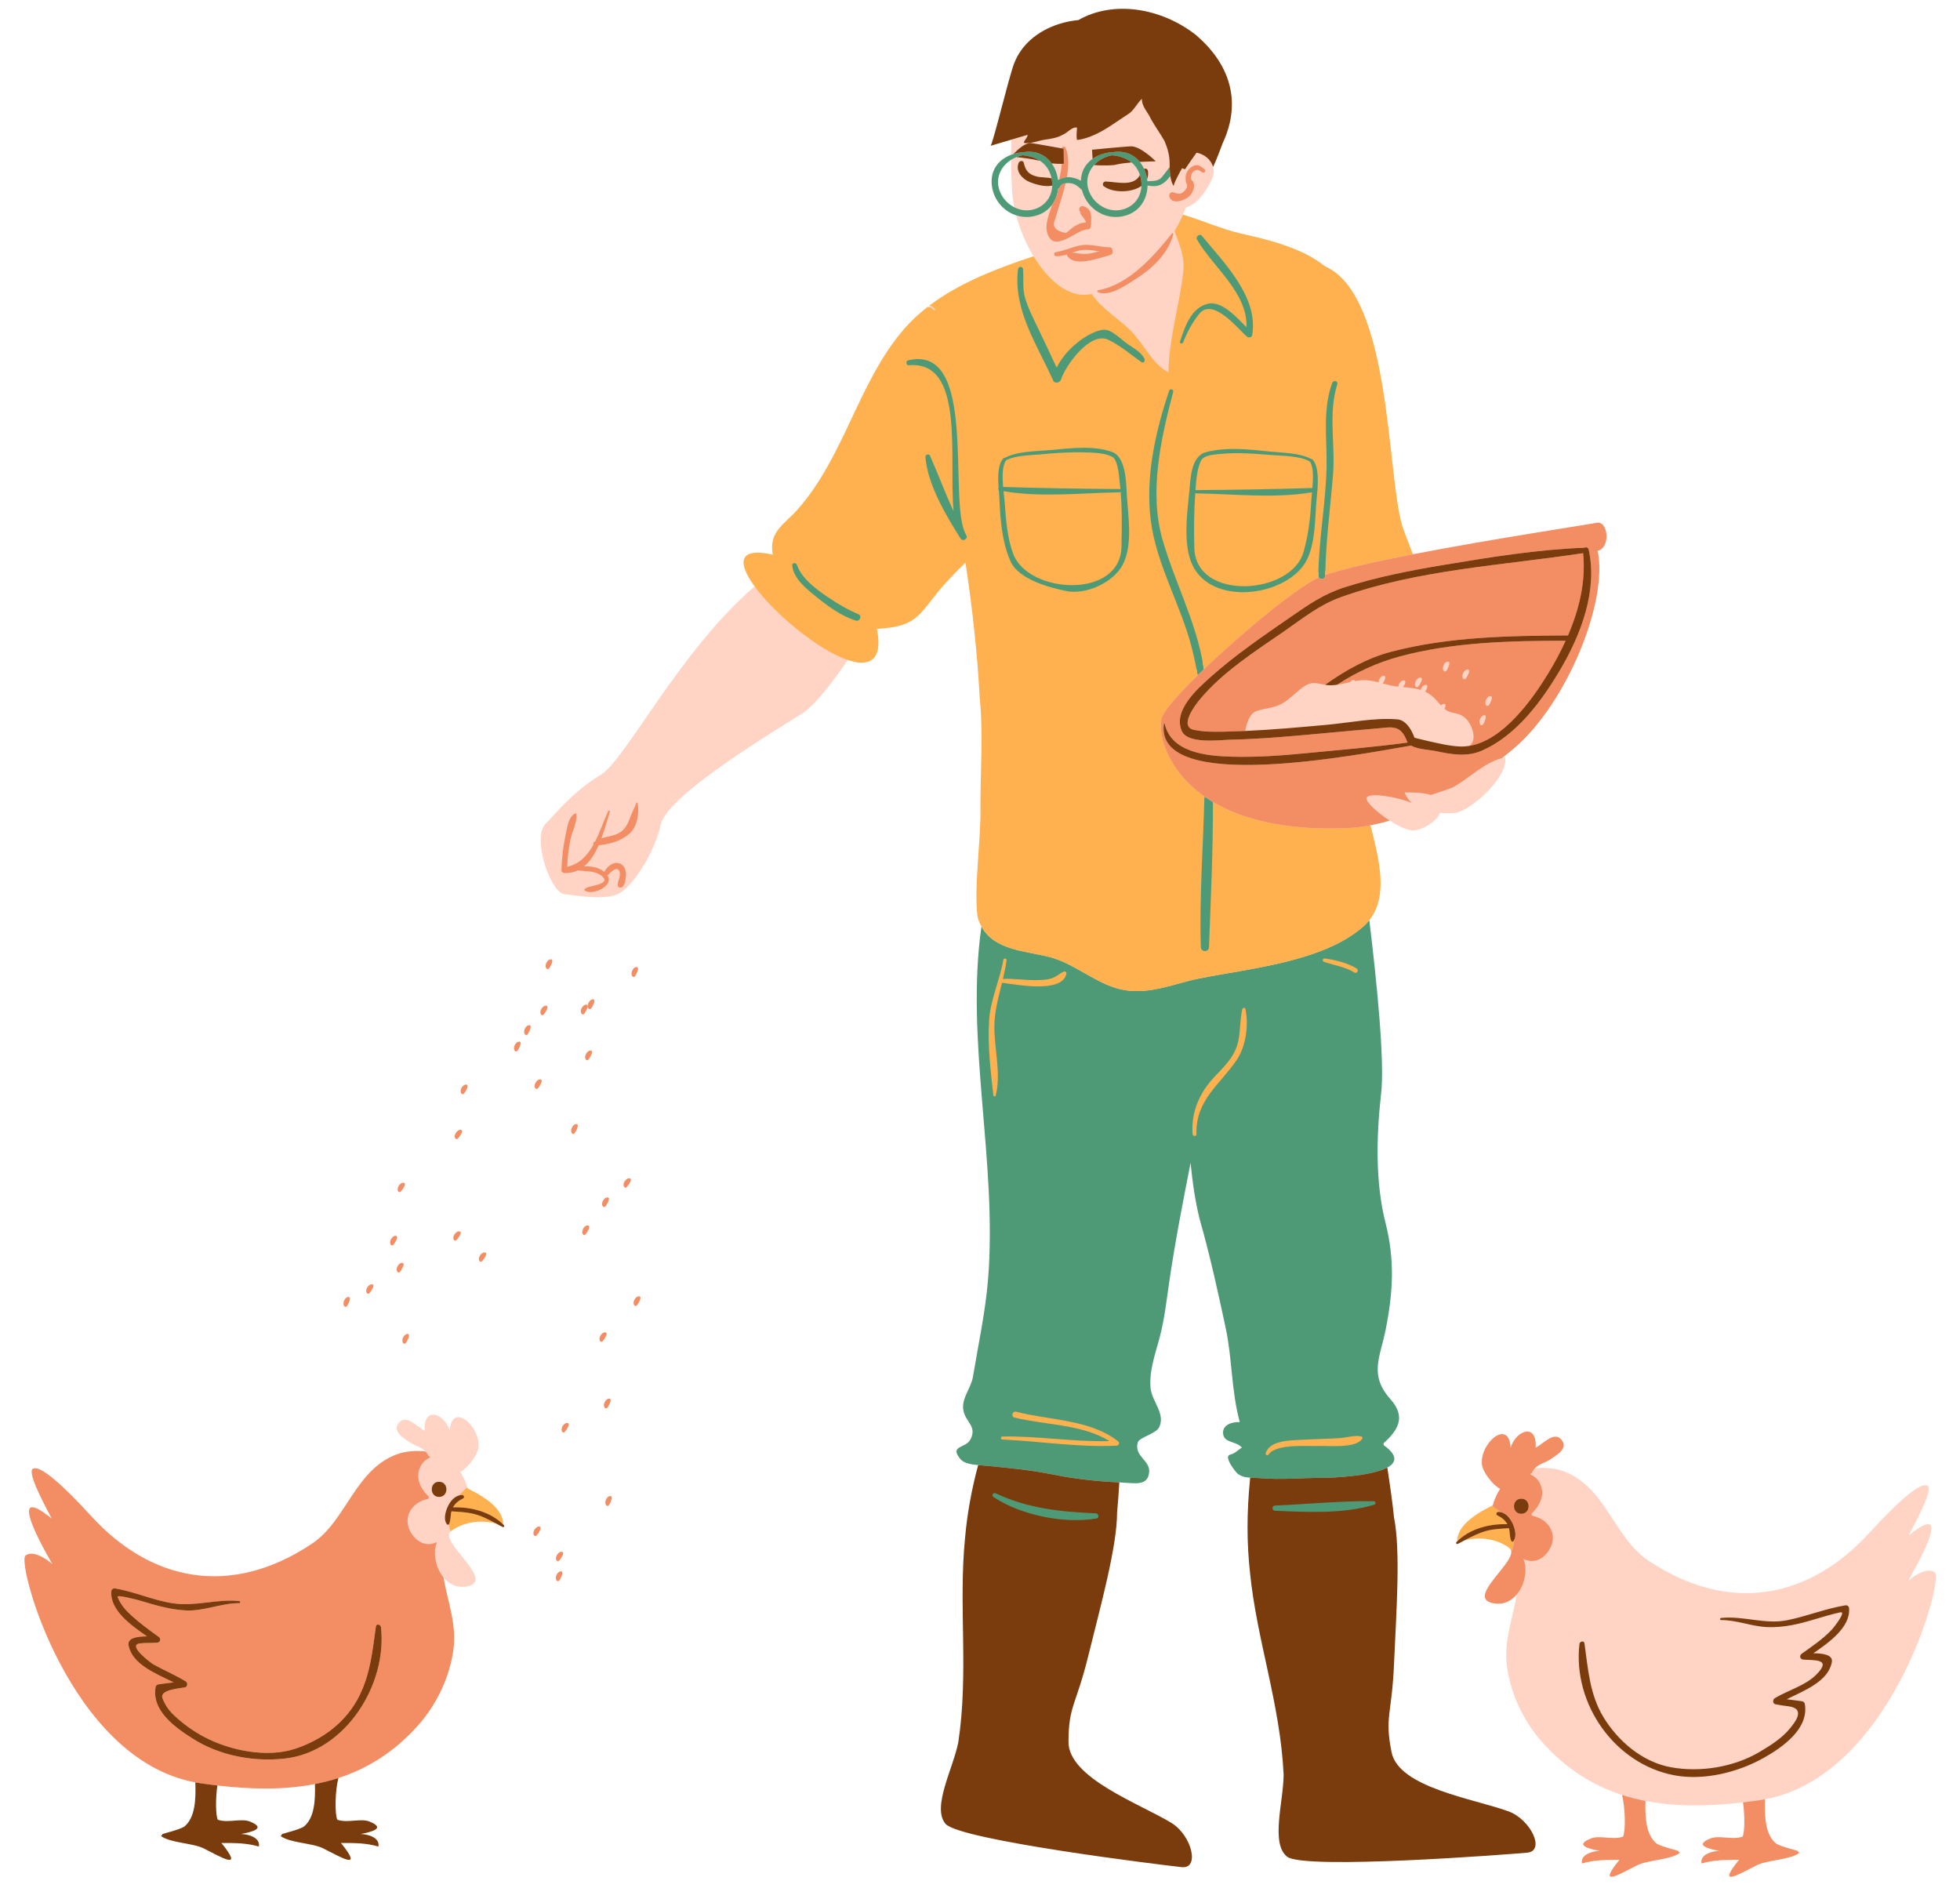
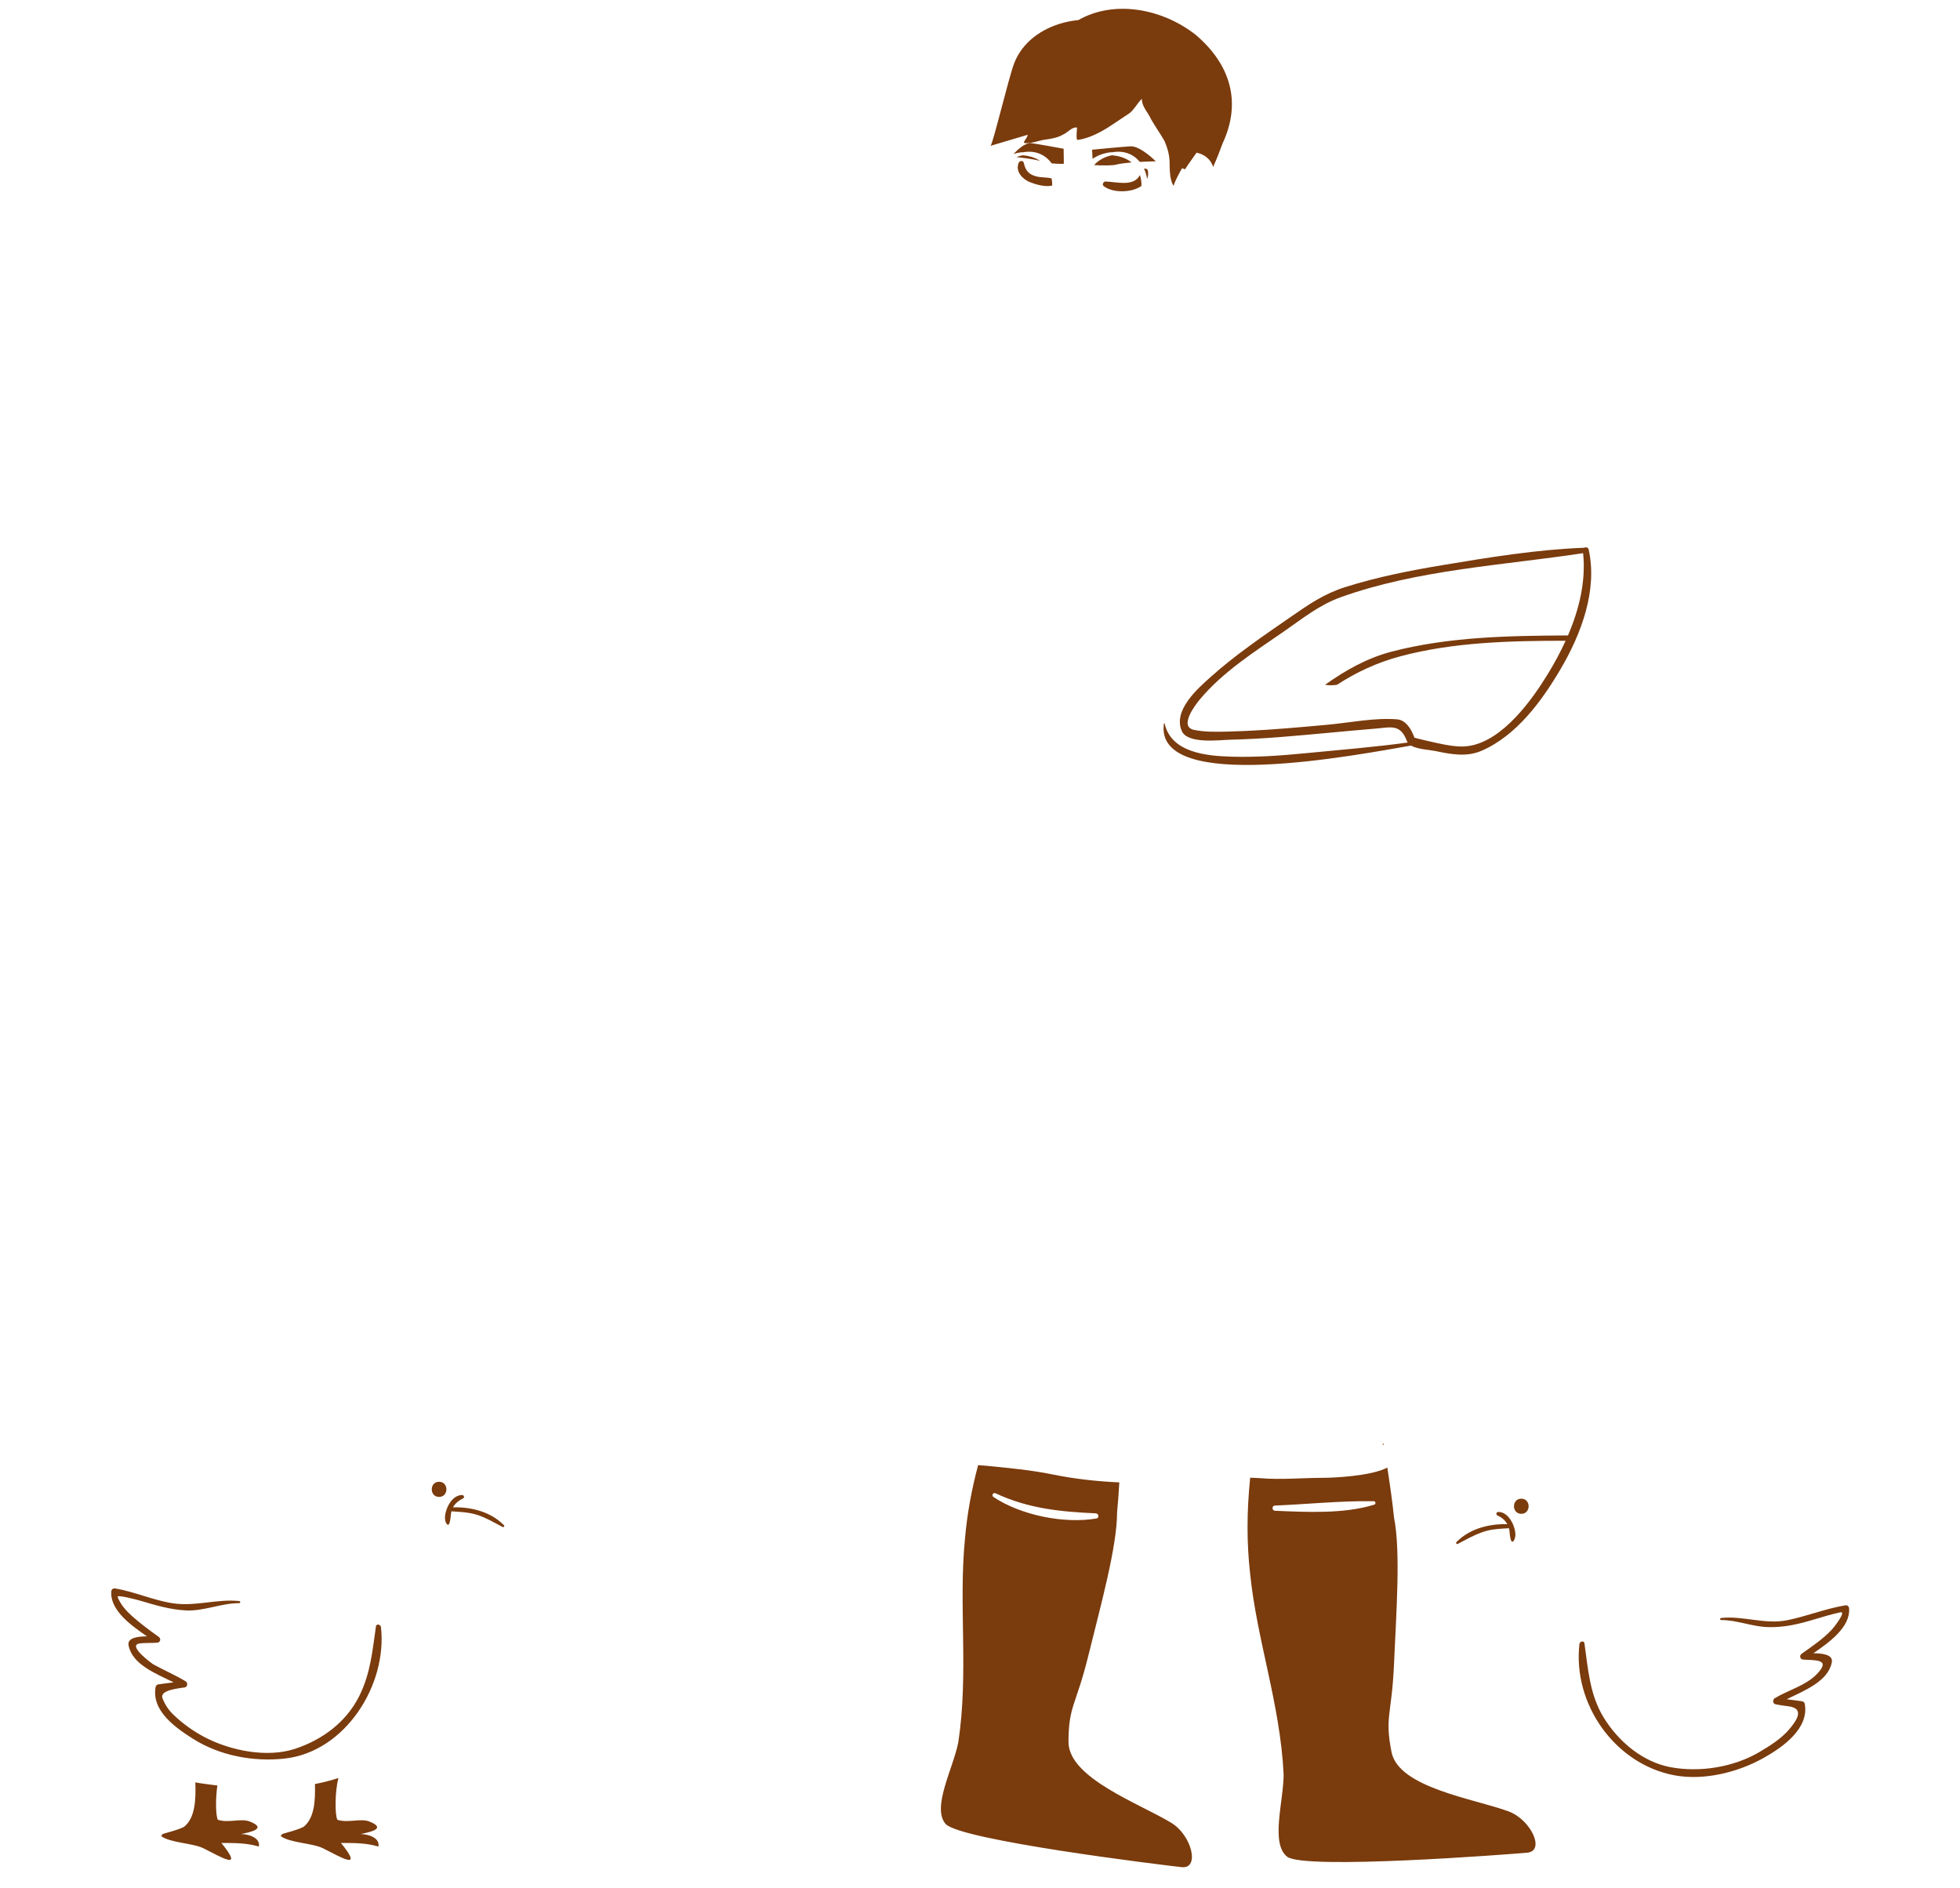
<svg xmlns="http://www.w3.org/2000/svg" height="493.9" preserveAspectRatio="xMidYMid meet" version="1.0" viewBox="-6.4 -2.3 512.7 493.9" width="512.7" zoomAndPan="magnify">
  <g id="change1_1">
-     <path d="M137.787,249.073c-0.03,0.554-0.663,1.604-0.859,1.797l-0.034,0.014c-0.059,0-0.141-0.055-0.169-0.111 c-0.217-0.441-0.04-0.968,0.199-1.312c0.188-0.271,0.422-0.473,0.596-0.514c0.07-0.017,0.13-0.025,0.178-0.025 C137.771,248.932,137.792,248.964,137.787,249.073z M136.395,261.053c-0.042,0-0.087,0.004-0.139,0.013 c-0.174,0.026-0.429,0.214-0.634,0.465c-0.266,0.325-0.484,0.835-0.302,1.292c0.024,0.062,0.107,0.124,0.165,0.124l0.029-0.011 c0.212-0.179,0.926-1.176,0.999-1.723c0.014-0.105-0.004-0.141-0.003-0.142C136.507,261.07,136.479,261.053,136.395,261.053z M132.037,266.144c-0.035,0-0.096,0.006-0.19,0.031c-0.172,0.048-0.399,0.258-0.578,0.535c-0.226,0.353-0.385,0.884-0.152,1.317 c0.03,0.056,0.11,0.105,0.169,0.105l0.037-0.016c0.189-0.199,0.783-1.27,0.794-1.825 C132.12,266.183,132.097,266.151,132.037,266.144z M134.884,280.327c-0.044,0-0.093,0.005-0.148,0.015 c-0.175,0.03-0.427,0.221-0.628,0.476c-0.26,0.328-0.47,0.841-0.281,1.296c0.026,0.062,0.108,0.122,0.167,0.122l0.029-0.01 c0.208-0.183,0.906-1.192,0.972-1.741c0.012-0.105-0.006-0.141-0.005-0.141C134.986,280.342,134.96,280.327,134.884,280.327z M140.315,409.003c-0.035,0-0.097,0.006-0.191,0.032c-0.17,0.048-0.401,0.264-0.576,0.536c-0.225,0.354-0.382,0.885-0.148,1.318 c0.03,0.055,0.11,0.104,0.169,0.104l0.038-0.016c0.189-0.2,0.779-1.271,0.788-1.827C140.397,409.041,140.374,409.01,140.315,409.003 z M134.587,397.286c-0.04,0-0.084,0.004-0.133,0.011c-0.176,0.025-0.428,0.206-0.64,0.459c-0.269,0.322-0.493,0.83-0.316,1.288 c0.024,0.063,0.107,0.127,0.164,0.127l0.029-0.012c0.214-0.175,0.938-1.162,1.017-1.712c0.015-0.105-0.002-0.142-0.001-0.142 C134.705,397.305,134.677,397.286,134.587,397.286z M141.939,370.195c-0.042,0-0.087,0.004-0.139,0.013 c-0.174,0.026-0.43,0.213-0.635,0.463c-0.266,0.324-0.485,0.834-0.305,1.292c0.024,0.062,0.108,0.124,0.166,0.124l0.029-0.011 c0.212-0.177,0.927-1.171,1.002-1.721c0.014-0.105-0.003-0.141-0.003-0.142C142.052,370.213,142.024,370.195,141.939,370.195z M147.32,318.515c-0.047,0-0.101,0.007-0.163,0.019c-0.173,0.034-0.42,0.231-0.615,0.49c-0.251,0.336-0.449,0.854-0.249,1.304 c0.026,0.059,0.109,0.116,0.167,0.116l0.033-0.013c0.204-0.185,0.875-1.206,0.926-1.761 C147.429,318.561,147.409,318.528,147.32,318.515z M146.905,260.78c-0.049,0-0.108,0.009-0.177,0.025 c-0.174,0.041-0.409,0.243-0.597,0.514c-0.238,0.345-0.416,0.87-0.199,1.312c0.028,0.058,0.11,0.111,0.168,0.111l0.035-0.015 c0.197-0.191,0.828-1.239,0.859-1.795C147,260.823,146.978,260.79,146.905,260.78z M140.484,403.883c-0.039,0-0.082,0.003-0.13,0.01 c-0.177,0.025-0.429,0.204-0.642,0.456c-0.27,0.32-0.496,0.827-0.321,1.287c0.024,0.063,0.107,0.127,0.164,0.127l0.029-0.012 c0.214-0.173,0.941-1.155,1.023-1.707c0.016-0.105-0.002-0.141-0.001-0.142C140.604,403.902,140.575,403.883,140.484,403.883z M148.065,272.792c-0.047,0-0.101,0.006-0.161,0.018c-0.174,0.035-0.421,0.232-0.616,0.491c-0.252,0.334-0.451,0.852-0.25,1.302 c0.026,0.06,0.108,0.117,0.166,0.117l0.033-0.013c0.204-0.185,0.876-1.206,0.928-1.761 C148.176,272.838,148.156,272.805,148.065,272.792z M144.344,292.022c-0.051,0-0.113,0.01-0.187,0.029 c-0.172,0.045-0.401,0.253-0.583,0.528c-0.231,0.35-0.396,0.879-0.169,1.315c0.029,0.057,0.109,0.107,0.168,0.107l0.037-0.016 c0.192-0.196,0.8-1.259,0.817-1.815C144.431,292.062,144.408,292.029,144.344,292.022z M89.922,335.802l0.03-0.012 c0.213-0.173,0.938-1.156,1.019-1.709c0.016-0.105-0.002-0.141-0.002-0.142c-0.001-0.001-0.03-0.02-0.12-0.02 c-0.04,0-0.083,0.004-0.132,0.011c-0.177,0.025-0.429,0.205-0.641,0.459c-0.27,0.32-0.494,0.826-0.317,1.287 C89.782,335.739,89.865,335.802,89.922,335.802z M129.4,270.453c-0.05,0-0.112,0.01-0.185,0.028 c-0.174,0.046-0.404,0.253-0.585,0.528c-0.231,0.349-0.398,0.877-0.171,1.314c0.029,0.057,0.11,0.107,0.169,0.107l0.036-0.015 c0.193-0.196,0.802-1.258,0.82-1.814C129.488,270.493,129.465,270.461,129.4,270.453z M112.698,321.922l0.028-0.011 c0.219-0.166,0.978-1.124,1.079-1.673c0.019-0.104,0.003-0.141,0.003-0.141c-0.002-0.001-0.035-0.024-0.145-0.024 c-0.033,0-0.069,0.002-0.108,0.006c-0.178,0.02-0.435,0.189-0.656,0.435c-0.281,0.313-0.523,0.812-0.363,1.276 C112.559,321.855,112.642,321.922,112.698,321.922z M98.128,309.219l0.028-0.011c0.218-0.169,0.967-1.136,1.063-1.683 c0.018-0.106,0.001-0.142,0.001-0.142c-0.002-0.002-0.034-0.023-0.138-0.023c-0.035,0-0.073,0.002-0.114,0.007 c-0.177,0.021-0.433,0.194-0.652,0.441c-0.277,0.314-0.514,0.816-0.35,1.28C97.988,309.152,98.072,309.219,98.128,309.219z M99.257,348.769c0.029,0.057,0.109,0.108,0.168,0.108l0.036-0.015c0.194-0.195,0.809-1.253,0.83-1.81 c0.004-0.109-0.019-0.142-0.085-0.15c-0.05,0-0.112,0.01-0.184,0.028c-0.173,0.044-0.404,0.25-0.588,0.523 C99.202,347.803,99.033,348.331,99.257,348.769z M119.379,327.437l0.026-0.01c0.22-0.166,0.981-1.126,1.083-1.671 c0.019-0.105,0.002-0.142,0.003-0.142c-0.002-0.001-0.036-0.025-0.147-0.025c-0.032,0-0.067,0.003-0.104,0.006 c-0.176,0.02-0.44,0.193-0.657,0.435c-0.281,0.312-0.524,0.81-0.366,1.273C119.239,327.367,119.323,327.437,119.379,327.437z M114.644,283.605l0.032-0.013c0.205-0.184,0.881-1.202,0.936-1.755c0.011-0.11-0.01-0.145-0.103-0.157 c-0.047,0-0.099,0.006-0.158,0.017c-0.176,0.035-0.419,0.227-0.619,0.489c-0.253,0.334-0.454,0.851-0.255,1.301 C114.503,283.546,114.585,283.605,114.644,283.605z M97.918,330.24l0.03-0.012c0.204-0.187,0.874-1.212,0.925-1.764 c0.01-0.109-0.011-0.144-0.099-0.155c-0.048,0-0.102,0.007-0.164,0.019c-0.175,0.035-0.417,0.229-0.614,0.491 c-0.251,0.336-0.448,0.855-0.247,1.303C97.776,330.182,97.86,330.24,97.918,330.24z M35.767,477.968 c-0.038-0.028-0.083-0.053-0.12-0.082C35.647,478.039,35.699,478.034,35.767,477.968z M67.034,477.968 c-0.038-0.028-0.083-0.053-0.12-0.082C66.914,478.039,66.966,478.034,67.034,477.968z M96.191,323.162l0.031-0.013 c0.206-0.183,0.89-1.198,0.948-1.751c0.012-0.108-0.009-0.143-0.105-0.156c-0.045,0-0.097,0.006-0.156,0.017 c-0.176,0.032-0.419,0.222-0.62,0.482c-0.256,0.333-0.46,0.849-0.265,1.301C96.05,323.103,96.133,323.162,96.191,323.162z M124.911,396.567l0.002-0.128c0.052-2.915-2.59-5.771-7.853-8.489l-1.384-0.696l-0.035-0.13c-0.019-0.07-0.044-0.135-0.064-0.205 c0.081-0.077,0.16-0.155,0.24-0.231c0.036,0.122,0.078,0.235,0.112,0.359c0.204,0.102,0.477,0.237,0.779,0.389 c-0.301-0.152-0.576-0.289-0.778-0.39c-0.46-1.697-1.124-3.122-1.929-4.327c2.09-1.175,4.355-4.315,4.712-6.099 c0.933-5.6-7-12.6-7.467-4.667c-1.4-4.667-7-6.533-6.533,0c-1.867-0.933-4.667-4.2-6.533-2.333c-2.333,2.333,0.933,4.2,2.333,5.133 c1.496,1.122,3.279,1.363,4.413,2.607c0.094,0.103,0.178,0.221,0.263,0.336l-0.301-0.038c-0.687-0.088-1.396-0.132-2.11-0.132 c-1.455,0-2.905,0.178-4.295,0.525c-6.704,2.04-10.308,7.547-13.793,12.873c-2.62,4.002-5.328,8.14-9.334,10.811 c-8.52,5.68-17.176,8.56-25.729,8.56c-11.708,0-22.878-5.441-32.302-15.738C7.859,384.211,4.189,382.04,2.778,382.04 c-0.175,0-0.317,0.034-0.433,0.104c-0.583,0.356-0.179,2.834,5.059,12.631L6.95,395.15c-2.964-2.407-4.298-2.913-4.895-2.913 c-0.291,0-0.397,0.121-0.457,0.226c-0.9,1.587,3.073,9.351,5.963,14.182l-0.456,0.379c-0.03-0.026-3.015-2.633-5.315-2.633 c-0.53,0-0.984,0.144-1.347,0.427c-0.269,0.239-0.318,2.699,1.288,8.45c4.639,16.611,18.919,45.907,43.02,50.35l0.237,0.044 l0.008,0.24c0.166,4.794-0.095,9.552-3.149,11.92c-1.328,0.663-2.9,1.1-4.164,1.45c-0.501,0.14-0.965,0.268-1.36,0.396 c-0.036,0.065-0.082,0.147-0.132,0.229c1.323,0.831,3.559,1.247,5.725,1.65c1.953,0.362,3.797,0.706,5.065,1.34 c0.566,0.283,1.153,0.587,1.737,0.889c2,1.034,4.067,2.104,4.882,2.104c0.119,0,0.153-0.024,0.154-0.024 c0.031-0.051,0.226-0.589-2.473-3.91l-0.397-0.489h0.63c3.548,0,6.375,0,9.544,0.851c0.015-0.415-0.116-0.785-0.394-1.125 c-0.786-0.958-2.616-1.46-4.018-1.46l-0.058-0.594c1.101-0.221,4.026-0.806,4.087-1.477c0.007-0.08-0.045-0.514-1.808-1.219 c-0.539-0.215-1.176-0.315-2.006-0.315c-0.59,0-1.2,0.049-1.846,0.101c-0.665,0.053-1.352,0.108-2.036,0.108 c-0.979,0-1.773-0.112-2.496-0.354l-0.118-0.039l-0.056-0.111c-0.662-1.323-0.622-5.918-0.144-9.143l0.043-0.288l0.289,0.034 c4.534,0.531,8.615,0.79,12.477,0.79c4.695,0,8.929-0.381,12.945-1.163l0.347-0.067l0.01,0.354 c0.127,4.367-0.144,9.144-3.164,11.485c-1.328,0.663-2.901,1.1-4.165,1.451c-0.501,0.139-0.964,0.267-1.36,0.395 c-0.036,0.065-0.081,0.147-0.131,0.229c1.323,0.831,3.559,1.247,5.725,1.65c1.952,0.362,3.797,0.706,5.065,1.34 c0.566,0.283,1.153,0.587,1.737,0.889c2,1.034,4.067,2.104,4.882,2.104c0.119,0,0.153-0.024,0.154-0.024 c0.031-0.051,0.226-0.589-2.473-3.91l-0.397-0.489h0.63c3.548,0,6.375,0,9.544,0.851c0.015-0.415-0.116-0.785-0.395-1.125 c-0.786-0.958-2.616-1.46-4.017-1.46l-0.058-0.594c1.101-0.221,4.026-0.806,4.087-1.477c0.007-0.08-0.045-0.514-1.808-1.219 c-0.539-0.215-1.176-0.315-2.006-0.315c-0.59,0-1.2,0.049-1.846,0.101c-0.665,0.053-1.352,0.108-2.036,0.108 c-0.979,0-1.773-0.112-2.496-0.354l-0.118-0.039l-0.056-0.111c-0.768-1.536-0.63-7.774,0.247-11.124l0.042-0.158l0.156-0.051 c8.087-2.624,14.884-7.124,20.777-13.758c4.757-5.354,8.065-12.402,9.078-19.337c0.695-4.761-0.344-9.151-1.35-13.398 c-0.432-1.825-0.878-3.713-1.186-5.613l-0.094-0.584c0.128,0.18,0.25,0.367,0.391,0.536c1.308,1.568,3.139,2.597,5.415,2.407 c9.261-0.923-6.565-11.526-3.616-14.425c0.013-0.011,0.027-0.022,0.04-0.032c-0.038-0.1-0.063-0.207-0.097-0.309l0.1-0.082 c0.072-0.062,0.144-0.123,0.205-0.165l0.074-0.069c0.063-0.06,0.137-0.104,0.222-0.131l0.227-0.137 c0.504-0.314,1.006-0.582,1.541-0.819c1.819-0.78,3.756-1.175,5.756-1.175c1.351,0,2.696,0.184,4.059,0.572l0.184,0.099 c0.481,0.26,0.964,0.52,1.461,0.775c-0.028-0.028-0.169-0.146-0.206-0.183L124.911,396.567z M148.698,259.39 c-0.049,0-0.11,0.009-0.181,0.026c-0.173,0.043-0.405,0.246-0.592,0.519c-0.236,0.347-0.41,0.873-0.189,1.313 c0.028,0.057,0.111,0.109,0.169,0.109l0.035-0.013c0.195-0.195,0.819-1.25,0.844-1.803 C148.791,259.432,148.768,259.399,148.698,259.39z M84.034,339.229l0.039-0.016c0.186-0.202,0.761-1.282,0.761-1.839 c0-0.11-0.024-0.142-0.078-0.147c-0.036,0-0.098,0.006-0.196,0.035c-0.171,0.05-0.394,0.265-0.567,0.545 c-0.22,0.357-0.369,0.892-0.127,1.32C83.895,339.181,83.975,339.229,84.034,339.229z M113.049,295.364l0.028-0.011 c0.221-0.163,0.987-1.114,1.092-1.662c0.02-0.105,0.004-0.142,0.004-0.142c-0.002-0.001-0.036-0.026-0.152-0.026l-0.1,0.006 c-0.175,0.018-0.44,0.189-0.66,0.429c-0.283,0.31-0.529,0.806-0.374,1.273C112.91,295.296,112.993,295.364,113.049,295.364z M160.108,250.938c-0.035,0-0.098,0.007-0.195,0.035c-0.171,0.05-0.395,0.264-0.567,0.544c-0.22,0.357-0.37,0.892-0.129,1.32 c0.03,0.054,0.111,0.103,0.169,0.103l0.038-0.015c0.187-0.204,0.762-1.286,0.763-1.84 C160.187,250.993,160.169,250.951,160.108,250.938z M464.353,482.31c-0.036,0.029-0.081,0.054-0.12,0.082 C464.301,482.458,464.353,482.463,464.353,482.31z M394.944,480.362c-0.13,0.981-0.765,1.531-1.889,1.634 c-3.533,0.321-30.985,2.447-48.602,2.447c-0.002,0-0.001,0-0.004,0c-10.176,0-13.224-0.729-13.988-1.341 c-2.938-2.35-2.172-8.34-1.432-14.132c0.329-2.576,0.64-5.01,0.64-7.143c-0.486-10.221-2.604-19.992-4.653-29.443 c-1.644-7.579-3.343-15.416-4.127-23.262c-0.881-7.925-0.881-15.716,0-24.521l0.021-0.667l-0.287-0.02 c-1.015-0.065-2.185-0.24-3.163-1.04c-0.404-0.329-2.563-3.133-2.32-4.138c0.025-0.105,0.083-0.221,0.322-0.271 c0.901-0.191,1.564-0.707,2.206-1.206c0.316-0.246,0.616-0.479,0.93-0.659l0.305-0.176l-0.223-0.273 c-0.654-0.802-1.608-1.131-2.53-1.448c-1.142-0.394-2.127-0.733-2.296-1.905c-0.096-0.67,0.055-1.24,0.447-1.693 c0.727-0.838,2.138-1.136,3.217-1.136c0.123,0,0.245,0.003,0.363,0.011l0.417,0.024l-0.108-0.402 c-1.238-4.569-1.704-9.16-2.154-13.599c-0.366-3.613-0.745-7.349-1.538-11.058c-2.063-9.659-4.136-19.098-6.789-28.385 c-1.057-4.23-1.791-8.782-2.378-14.75l-0.593-0.028l-0.188,0.966c-1.919,9.832-3.903,20-5.378,30.085 c-0.145,0.991-0.282,1.979-0.419,2.963c-0.542,3.909-1.055,7.601-2.013,11.325c-0.231,0.903-0.492,1.819-0.756,2.745 c-1.019,3.577-2.071,7.274-1.711,10.956c0.135,1.379,0.768,2.722,1.379,4.02c0.985,2.094,1.917,4.07,0.855,6.106 c-0.394,0.754-1.723,1.406-2.895,1.98c-1.344,0.659-2.505,1.229-2.71,2.031c-0.539,2.11,0.556,3.411,1.521,4.559 c0.83,0.986,1.613,1.918,1.469,3.303c-0.22,2.116-1.521,2.55-3.41,2.55c-0.607,0-1.243-0.047-1.916-0.097 c-0.463-0.035-0.929-0.069-1.387-0.088c-0.139-0.005-1.071-0.058-1.071-0.058l-0.018,0.296c-0.178,3.09-0.374,5.732-0.584,7.854 c-0.007,7.594-3.044,19.645-5.981,31.299c-0.52,2.061-1.035,4.104-1.527,6.101c-1.241,5.031-2.274,8.083-3.104,10.534 c-1.342,3.964-2.081,6.147-2.1,12.082c-0.023,7.5,11.134,13.172,20.099,17.729c2.626,1.334,5.105,2.595,6.984,3.748 c3.579,2.196,5.783,7.136,5.076,9.638c-0.261,0.923-0.884,1.39-1.854,1.39c-0.115,0-0.236-0.007-0.362-0.02 c-7.148-0.772-58.198-7.194-61.588-11.236c-2.417-2.882-0.488-8.604,1.378-14.137c0.83-2.461,1.613-4.786,2.033-6.878 c1.535-10.116,1.381-20.114,1.232-29.784c-0.119-7.754-0.243-15.771,0.532-23.617c0.553-6.307,1.673-12.563,3.424-19.128 l0.091-0.343l-0.354-0.033c-1.484-0.139-3.553-0.435-4.375-1.407c-0.756-0.896-1.094-1.566-1.003-1.993 c0.093-0.437,0.667-0.715,1.333-1.038c0.833-0.403,1.778-0.861,2.275-1.834c1.202-2.349,0.352-3.657-0.548-5.043 c-0.57-0.878-1.16-1.785-1.312-3.067c-0.2-1.686,0.505-3.192,1.252-4.788c0.532-1.136,1.081-2.31,1.29-3.571 c0.375-2.263,0.791-4.563,1.209-6.884c1.104-6.116,2.245-12.439,2.744-18.601c1.156-14.262-0.067-28.894-1.251-43.044 c-1.363-16.302-2.773-33.158-0.479-49.269l0.014-0.099l-0.048-0.087c-0.432-0.795-0.754-1.575-0.982-2.384 c-0.593-4.483-0.163-10.723,0.253-16.756c0.274-3.984,0.534-7.748,0.51-11.006c-0.023-3.349,0.058-6.741,0.136-10.021 c0.156-6.519,0.318-13.259-0.35-19.838c-0.604-11.142-1.819-22.624-3.714-35.089l-0.088-0.579l-0.418,0.41 c-1.732,1.695-3.253,3.251-4.649,4.758c-1.87,2.019-3.221,3.752-4.412,5.281c-3.519,4.515-5.285,6.782-13.914,7.215l-0.347,0.018 l0.067,0.341c0.691,3.476,0.483,5.918-0.618,7.26c-0.669,0.815-1.692,1.229-3.039,1.229c-1.009,0-2.205-0.231-3.554-0.686 l-0.214-0.073l-0.128,0.187c-0.014,0.021-0.028,0.04-0.042,0.06c0.095,0.034,0.195,0.078,0.289,0.11 c-4.257,6.186-8.886,12.15-12.029,14.036c-11.697,7.311-35.348,21.894-36.918,29.071c-1.569,7.177-7.407,16.493-11.331,18.179 c-3.924,1.686-12.077,0.062-13.684-0.001c-3.817-0.149-8.613-14.717-5.238-18.271c3.376-3.554,7.599-8.774,14.725-13.098 c6.443-4.03,20.47-32.291,40.1-49.17c0.057,0.078,0.125,0.16,0.183,0.239c0.004-0.004,0.008-0.008,0.013-0.011l0.21-0.181 l-0.164-0.224c-2.367-3.24-3.296-5.762-2.616-7.101c0.42-0.827,1.478-1.246,3.146-1.246c1.061,0,2.37,0.173,3.892,0.514l0.44,0.099 l-0.08-0.445c-0.813-4.521,1.314-6.545,4.008-9.108c0.78-0.742,1.586-1.51,2.366-2.387c6.282-7.068,10.343-15.685,14.27-24.019 c3.799-8.062,7.727-16.398,13.652-23.266c1.752-2.03,3.754-3.907,6.122-5.74l0.245-0.19l0.01,0l0.082-0.063 c7.998-6.084,18.274-9.958,27.271-12.944l0.071-0.023c-0.054-0.088-0.111-0.173-0.165-0.261c-1.976-3.252-3.558-6.977-4.54-10.694 c0.111,0.036,0.227,0.057,0.34,0.088c-0.015-0.055-0.035-0.11-0.05-0.165l-0.042-0.159l-0.156-0.05 c-3.149-1.015-5.541-3.806-6.094-7.109c-0.625-3.735,1.154-6.787,4.76-8.164l0.191-0.073l0.001-0.205 c0-0.035,0.002-0.07,0.002-0.105c-0.1,0.034-0.203,0.065-0.301,0.102c0.01-1.291,0.045-2.625,0.115-3.973l0.306-0.091l0.016-0.318 l-5.247,1.561c0.457-1.257,1.258-4.227,2.633-9.43c1.267-4.791,2.575-9.745,3.262-11.534c1.93-5.035,6.568-8.854,12.726-10.477 c1.194-0.314,2.485-0.543,3.838-0.681l0.063-0.006l0.055-0.032c3.325-1.9,7.284-2.904,11.449-2.904c6.509,0,13.379,2.44,18.85,6.695 c9.292,7.864,11.787,17.83,7.017,28.053l-0.161,0.426c-0.596,1.592-1.335,3.555-2.215,5.5c0.05,0.137,0.108,0.27,0.146,0.413 c0.297,1.149,0.157,2.492-0.655,3.947c-2.073,3.717-3.638,5.622-6.512,6.694c-0.203,0.606-0.439,1.207-0.692,1.805 c-0.039,0.092-0.09,0.182-0.13,0.274l0.042,0.013c2.06,0.623,4.184,1.388,6.237,2.127c3.078,1.108,5.985,2.156,8.691,2.765 c6.377,1.438,16.014,3.61,22.097,8.565c12.39,5.398,15.287,31.174,17.402,49.994c0.829,7.385,1.546,13.763,2.669,17.58 c0.706,2.118,1.393,3.874,2.058,5.572c0.275,0.703,0.541,1.383,0.795,2.054l0.089,0.237l0.248-0.048 c14.491-2.811,31.537-5.555,40.695-7.028c4-0.644,6.643-1.069,7.274-1.208c0.12-0.026,0.238-0.04,0.352-0.04 c1.132,0,1.783,1.336,1.928,2.661c0.193,1.784-0.452,3.774-2.063,4.128l-0.293,0.064l0.064,0.292 c2.906,13.3-8.183,39.616-21.573,51.196c-1.058,0.895-2.152,1.784-3.262,2.667l0.132,0.254c0.019-0.006,0.035-0.014,0.055-0.019 c0.242-0.071,0.483-0.144,0.735-0.207c1.14,4.942-9.058,14.208-13.108,14.575c-1.12,0.101-2.479,0.136-3.898,0.031 c-0.869,2.341-4.896,4.575-7.149,4.575c-1.437,0-3.774-1.125-6.014-2.57c-0.112-0.072-0.223-0.147-0.334-0.221 c-1.578,0.458-3.173,0.846-4.748,1.145l-0.313,0.059l0.189,0.759c2.208,8.839,4.491,17.978-0.379,24.12l-0.077,0.099l0.015,0.125 c1.992,16.322,4.138,37.499,3.046,45.689c-1.496,13.448-1.104,24.394,1.196,33.469c2.224,8.779,2.229,16.882,0.019,27.97 c-0.275,1.381-0.608,2.658-0.931,3.894c-1.339,5.137-2.396,9.193,2.313,14.47c3.873,4.341,2.062,7.571-1.85,11.087l-0.123,0.109 l0.127,0.762l0.101,0.072c1.817,1.303,2.708,2.453,2.646,3.42c-0.044,0.698-0.608,1.346-1.677,1.923l-0.187,0.101l0.032,0.209 c0.841,5.435,1.431,9.839,1.756,13.092c1.487,7.443,0.882,19.85,0.296,31.849c-0.104,2.128-0.207,4.237-0.297,6.297 c-0.227,5.178-0.639,8.373-0.969,10.94c-0.535,4.149-0.83,6.436,0.319,12.256c1.453,7.359,13.509,10.724,23.196,13.427 c2.837,0.791,5.516,1.539,7.585,2.299C392.119,473.248,395.28,477.808,394.944,480.362z M259.337,52.464l-0.08-0.394 c-0.113-0.051-0.227-0.098-0.337-0.155c-0.3-1.486-0.499-2.955-0.577-4.376c-0.115-2.088-0.262-4.901-0.278-8.026 c0.096-0.061,0.199-0.113,0.298-0.17l-0.002-0.374l-0.457,0.29c-3.09,1.958-4.291,5.318-3.061,8.56 c0.704,1.855,2.141,3.446,3.94,4.362L259.337,52.464z M433.086,482.31c-0.036,0.029-0.081,0.054-0.12,0.082 C433.034,482.458,433.086,482.463,433.086,482.31z M151.977,346.511c-0.002-0.001-0.031-0.019-0.118-0.019 c-0.041,0-0.085,0.003-0.135,0.011c-0.177,0.026-0.428,0.206-0.639,0.458c-0.268,0.323-0.491,0.831-0.313,1.29 c0.024,0.062,0.107,0.125,0.164,0.125l0.03-0.012c0.213-0.174,0.934-1.162,1.013-1.713 C151.993,346.547,151.976,346.512,151.977,346.511z M160.734,337.065c-0.047,0-0.103,0.007-0.167,0.021 c-0.173,0.036-0.418,0.235-0.61,0.496c-0.248,0.338-0.44,0.857-0.235,1.306c0.027,0.06,0.109,0.116,0.168,0.116l0.032-0.013 c0.202-0.188,0.863-1.22,0.908-1.771C160.839,337.11,160.818,337.075,160.734,337.065z M151.644,313.134l0.033-0.013 c0.203-0.187,0.867-1.213,0.915-1.767c0.009-0.109-0.012-0.143-0.1-0.155c-0.048,0-0.102,0.007-0.164,0.02 c-0.174,0.035-0.414,0.229-0.611,0.495c-0.25,0.337-0.443,0.855-0.24,1.304C151.503,313.076,151.586,313.134,151.644,313.134z M152.952,363.825c-0.049,0-0.109,0.009-0.179,0.026c-0.174,0.042-0.408,0.245-0.595,0.517c-0.238,0.346-0.414,0.871-0.195,1.312 c0.028,0.058,0.111,0.111,0.169,0.111l0.034-0.013c0.197-0.195,0.825-1.247,0.853-1.801 C153.045,363.867,153.022,363.835,152.952,363.825z M158.186,306.198c-0.035,0-0.073,0.002-0.116,0.007 c-0.178,0.021-0.434,0.192-0.652,0.44c-0.278,0.313-0.517,0.813-0.354,1.277c0.023,0.063,0.106,0.131,0.163,0.131l0.026-0.009 c0.219-0.17,0.972-1.139,1.068-1.683c0.018-0.105,0.001-0.142,0.002-0.142C158.321,306.22,158.289,306.198,158.186,306.198z M153.248,389.3c-0.036,0-0.1,0.007-0.199,0.038c-0.169,0.052-0.395,0.273-0.561,0.551c-0.216,0.359-0.359,0.896-0.114,1.322 c0.031,0.054,0.11,0.101,0.169,0.101l0.039-0.016c0.184-0.205,0.747-1.294,0.742-1.85 C153.322,389.337,153.298,389.306,153.248,389.3z M388.034,402.295c-0.042-0.038-0.088-0.058-0.135-0.069c0,0-0.001,0-0.001-0.001 c0.077,0.051,0.154,0.102,0.227,0.154c-0.002-0.002-0.004-0.003-0.006-0.005C388.09,402.349,388.062,402.322,388.034,402.295z M385.998,387.141c-0.098,0.146-0.186,0.307-0.279,0.46C385.813,387.448,385.901,387.288,385.998,387.141 C385.999,387.142,385.998,387.142,385.998,387.141z M382.565,400.267c0.022,0.003,0.044,0.005,0.066,0.008 C382.609,400.272,382.587,400.271,382.565,400.267z M381.497,400.155c0.357,0.025,0.713,0.062,1.068,0.113 C382.21,400.216,381.854,400.179,381.497,400.155z M381.497,400.155c-0.085-0.006-0.171-0.008-0.256-0.012 C381.326,400.146,381.411,400.149,381.497,400.155z M384.757,400.758c-0.697-0.217-1.409-0.376-2.126-0.483 c0.76,0.113,1.511,0.292,2.247,0.528C384.837,400.79,384.798,400.771,384.757,400.758z M386.218,401.308 c-0.016-0.007-0.029-0.015-0.046-0.023c-0.014-0.006-0.025-0.013-0.039-0.019c-0.036-0.015-0.073-0.025-0.108-0.04 c0.036,0.015,0.073,0.026,0.108,0.041C386.163,401.28,386.188,401.294,386.218,401.308z M384.878,400.803 c0.387,0.124,0.769,0.265,1.146,0.423C385.647,401.068,385.265,400.927,384.878,400.803z M378.868,400.213 c-0.288,0.032-0.576,0.076-0.862,0.126C378.292,400.289,378.579,400.246,378.868,400.213z M377.731,400.384 c0.091-0.018,0.184-0.03,0.275-0.046C377.914,400.355,377.822,400.367,377.731,400.384z M380.353,400.123 c0.296-0.003,0.592,0.004,0.887,0.019C380.945,400.127,380.649,400.12,380.353,400.123z M376.606,400.646 c0.372-0.103,0.747-0.188,1.124-0.261c-0.376,0.073-0.75,0.157-1.121,0.259C376.609,400.645,376.608,400.645,376.606,400.646z M379.201,400.182c-0.111,0.01-0.222,0.019-0.333,0.031C378.979,400.2,379.09,400.192,379.201,400.182z M380.034,400.13 c-0.278,0.009-0.556,0.027-0.833,0.052C379.479,400.157,379.756,400.139,380.034,400.13z M380.353,400.123 c-0.106,0.001-0.213,0.004-0.319,0.007C380.141,400.127,380.247,400.124,380.353,400.123z M499.741,409.003 c-2.404-1.872-7.045,2.218-7.045,2.218s13.669-22.853,0.165-11.881c1.93-3.61,6.471-12.098,4.95-13.028 c-1.52-0.93-6.151,2.405-15.359,12.465c-15.193,16.599-35.984,21.57-57.643,7.131c-9.283-6.188-11.345-20.111-23.206-23.721 c-2.003-0.501-4.276-0.693-6.522-0.413c-0.094,0.103-0.178,0.221-0.265,0.336l-0.509,0.064l0.553-0.603 c0.679-0.739,1.539-1.13,2.451-1.544c0.672-0.305,1.367-0.62,2.01-1.102l0.295-0.193c0.969-0.633,2.589-1.691,2.713-2.886 c0.055-0.531-0.181-1.052-0.721-1.592c-0.322-0.322-0.685-0.479-1.107-0.479c-1.023,0-2.262,0.914-3.355,1.721 c-0.615,0.454-1.196,0.884-1.725,1.147l-0.471,0.235l0.038-0.525c0.144-2.016-0.315-2.964-0.726-3.404 c-0.311-0.334-0.706-0.503-1.176-0.503c-1.366,0-3.302,1.535-4.046,4.015l-0.587-0.068c-0.124-2.116-0.812-3.281-1.934-3.281 c-0.882,0-1.991,0.688-2.968,1.841c-1.511,1.783-2.284,4.154-1.972,6.031c0.338,1.688,2.51,4.74,4.564,5.896l0.282,0.159 l-0.181,0.27c-0.059,0.087-0.113,0.181-0.168,0.273l-0.206,0.341c-0.066,0.105-0.133,0.212-0.194,0.322 c-0.079,0.144-0.151,0.295-0.225,0.446l-0.063,0.13c-0.124,0.251-0.242,0.511-0.354,0.779c-0.068,0.164-0.138,0.328-0.201,0.499 c-0.201,0.533-0.352,0.993-0.476,1.447l-0.035,0.13l-1.166,0.583l-0.564,0.293l-0.842,0.46c-0.184,0.104-0.771,0.449-0.771,0.449 c-0.19,0.115-0.383,0.234-0.609,0.38l-0.188,0.12c-0.192,0.125-0.385,0.256-0.576,0.389l-0.227,0.158 c-0.189,0.135-0.375,0.276-0.561,0.418l-0.231,0.178c-0.178,0.143-0.352,0.29-0.523,0.438l-0.233,0.202 c-0.164,0.148-0.321,0.303-0.477,0.457l-0.227,0.226c-0.146,0.152-0.279,0.31-0.417,0.472l-0.214,0.25 c-0.119,0.149-0.225,0.306-0.349,0.486l-0.074,0.105c-0.039,0.054-0.078,0.107-0.112,0.164c-0.09,0.144-0.166,0.292-0.271,0.496 l-0.065,0.12c-0.031,0.058-0.063,0.115-0.09,0.174c-0.063,0.138-0.11,0.279-0.188,0.509l-0.05,0.135 c-0.021,0.057-0.044,0.114-0.061,0.175c-0.044,0.158-0.067,0.32-0.104,0.562l-0.027,0.137c-0.01,0.045-0.021,0.09-0.024,0.146 c-0.01,0.115-0.005,0.232-0.002,0.35l0.006,0.269l-0.285,0.283c0.433-0.225,0.86-0.451,1.284-0.677l0.44-0.226 c1.294-0.358,2.63-0.54,3.971-0.54c1.999,0,3.936,0.396,5.754,1.175l0.091,0.043c0.309,0.14,0.599,0.282,0.941,0.47 c0.279,0.155,0.541,0.312,0.781,0.472l0.234,0.16c0.129,0.092,0.241,0.187,0.353,0.282l0.121,0.104 c0.129,0.127,0.233,0.276,0.325,0.489c0.065,0.158,0.104,0.317,0.119,0.487c0.132,1.488-1.589,3.624-3.411,5.884 c-1.866,2.315-3.981,4.94-3.407,6.312c0.265,0.632,1.132,1.025,2.573,1.17c0.173,0.015,0.344,0.021,0.511,0.021 c2.24,0,3.764-1.262,4.647-2.32l0.701-0.84l-0.081,0.498c-0.128,0.18-0.25,0.366-0.39,0.534c-1.024,6.332-3.537,12.235-2.535,19.098 c1.039,7.117,4.381,14.125,9.151,19.494c6.231,7.014,13.271,11.366,20.908,13.843c0.109,0.035,0.221,0.061,0.331,0.096 c0.839,3.386,0.962,9.442,0.207,10.954l-0.056,0.111l-0.118,0.039c-0.723,0.242-1.516,0.354-2.496,0.354 c-0.684,0-1.37-0.056-2.035-0.108c-0.646-0.052-1.255-0.101-1.845-0.101c-0.83,0-1.469,0.101-2.008,0.316 c-1.762,0.705-1.814,1.138-1.808,1.218c0.062,0.671,2.986,1.256,4.088,1.477l-0.059,0.594c-1.401,0-3.231,0.502-4.018,1.46 c-0.278,0.34-0.408,0.71-0.394,1.125c3.168-0.851,5.996-0.851,9.544-0.851h0.63l-0.397,0.489c-2.699,3.322-2.503,3.86-2.474,3.909 c0.001,0,0.033,0.026,0.155,0.026c0.815,0,2.885-1.071,4.886-2.106c0.582-0.301,1.168-0.604,1.733-0.887 c1.268-0.634,3.112-0.978,5.064-1.34c2.166-0.403,4.401-0.819,5.725-1.65c-0.05-0.081-0.096-0.163-0.131-0.229 c-0.396-0.128-0.859-0.256-1.36-0.395c-1.265-0.351-2.838-0.787-4.216-1.483c-2.969-2.31-3.24-7.087-3.113-11.455l0.002-0.058 c0.1,0.02,0.198,0.047,0.299,0.067c8.024,1.563,16.6,1.422,25.515,0.377c0.099-0.012,0.199-0.028,0.298-0.039 c0.477,3.223,0.517,7.814-0.145,9.139l-0.056,0.111l-0.118,0.039c-0.723,0.242-1.516,0.354-2.496,0.354 c-0.684,0-1.37-0.056-2.034-0.108c-0.646-0.052-1.256-0.101-1.845-0.101c-0.831,0-1.469,0.101-2.009,0.316 c-1.762,0.705-1.814,1.138-1.807,1.218c0.062,0.671,2.986,1.256,4.088,1.477l-0.059,0.594c-1.402,0-3.232,0.502-4.019,1.461 c-0.278,0.339-0.408,0.71-0.394,1.124c3.169-0.851,5.997-0.851,9.545-0.851h0.63l-0.397,0.489c-2.699,3.323-2.504,3.859-2.474,3.909 c0,0,0.033,0.026,0.154,0.026c0,0,0,0,0.001,0c0.815,0,2.885-1.07,4.886-2.106c0.582-0.301,1.168-0.604,1.733-0.887 c1.268-0.634,3.111-0.978,5.064-1.34c2.166-0.403,4.401-0.819,5.724-1.65c-0.05-0.081-0.096-0.163-0.131-0.229 c-0.396-0.128-0.859-0.256-1.361-0.396c-1.264-0.351-2.836-0.787-4.214-1.482c-2.99-2.326-3.262-7.053-3.1-11.827 c0.1-0.018,0.201-0.033,0.301-0.051C488.281,462.256,502.115,410.852,499.741,409.003z M111.966,397.872 c-0.029,0.026-0.057,0.053-0.085,0.08c-0.093,0.067-0.17,0.136-0.251,0.205c0.081-0.069,0.158-0.139,0.252-0.205 C111.91,397.925,111.938,397.898,111.966,397.872c0.042-0.039,0.089-0.058,0.136-0.069c0.082-0.054,0.179-0.106,0.265-0.16 c0,0,0,0,0,0c-0.086,0.054-0.184,0.106-0.266,0.16C112.054,397.814,112.007,397.833,111.966,397.872z M117.199,387.683 c-0.053-0.027-0.094-0.048-0.145-0.074c0.046,0.023,0.097,0.05,0.144,0.075C117.198,387.684,117.199,387.683,117.199,387.683z" fill="#FFD4C4" />
-   </g>
+     </g>
  <g id="change2_1">
-     <path d="M356.497,381.56c-4.257,2.3-14.556,2.683-16.593,2.683c-5.575,0-11.21,0.567-16.776,0.083 c-0.815-0.071-1.674-0.055-2.523-0.111c-1.178-0.077-2.338-0.294-3.334-1.107c-0.446-0.364-3.759-4.534-1.871-4.935 c1.268-0.269,2.08-1.273,3.048-1.832c-1.407-1.725-4.551-1.142-4.89-3.5c-0.354-2.466,2.349-3.281,4.342-3.161 c-2.253-8.316-1.932-16.422-3.695-24.672c-2.031-9.507-4.112-19.013-6.784-28.365c-1.213-4.853-1.898-9.812-2.389-14.803 c-2.013,10.315-4.042,20.634-5.563,31.036c-0.71,4.853-1.229,9.619-2.438,14.321c-1.12,4.357-2.907,9.021-2.459,13.596 c0.342,3.493,4.025,6.798,2.201,10.294c-0.868,1.664-5.233,2.595-5.579,3.947c-0.938,3.672,3.336,4.575,2.998,7.819 c-0.379,3.647-3.901,2.76-7.023,2.634c-0.26-0.011-0.517-0.033-0.777-0.045c-5.896-0.272-11.708-0.91-17.318-2.054 c-5.842-1.192-11.416-1.697-17.46-2.291c-0.572-0.056-1.34-0.099-2.154-0.175c-1.74-0.162-3.711-0.488-4.576-1.513 c-3.125-3.7,1.344-2.807,2.566-5.195c1.859-3.633-1.486-4.524-1.891-7.938c-0.359-3.025,2.056-5.499,2.544-8.444 c1.367-8.244,3.264-16.986,3.951-25.46c2.492-30.735-6.011-62.254-1.728-92.331c3.458,6.358,11.774,6.358,18.045,8.041 c6.79,1.822,12.651,7.612,19.749,8.646c6.791,0.988,12.851-1.832,19.144-3.091c13.065-2.613,32.272-4.324,42.813-13.462 c0.647-0.561,1.213-1.156,1.707-1.78c1.828,14.978,4.169,37.33,3.045,45.766c-1.195,10.751-1.486,22.795,1.19,33.356 c2.453,9.682,2.016,18.098,0.022,28.101c-1.418,7.112-4.407,11.697,1.312,18.105c4.27,4.785,1.675,8.321-1.872,11.51 c-0.086,0.077-0.169,0.155-0.255,0.231c0.123,0.084,0.22,0.163,0.335,0.245C359.344,378.422,358.854,380.286,356.497,381.56z M253.117,46.685c-0.709-4.24,1.529-7.187,4.949-8.493c0.219-0.084,0.443-0.158,0.672-0.228c0.67-0.206,1.373-0.36,2.108-0.445 c0.076-0.009,0.139,0.009,0.195,0.038c3.462-0.669,6.076,0.684,7.658,2.882c0.909,1.264,1.476,2.801,1.666,4.394 c0.059-0.046,0.103-0.107,0.169-0.146c0.039-0.023,0.084-0.038,0.124-0.059c0.61-0.333,1.306-0.537,2.008-0.585 c0.249-0.017,0.498-0.016,0.743,0.005c0.903,0.076,2.019,0.384,2.934,0.931c0.054-2.501,1.227-4.445,3.057-5.733 c1.319-0.927,2.974-1.516,4.792-1.728c0.076-0.009,0.139,0.009,0.195,0.038c3.252-0.628,5.762,0.522,7.365,2.488 c0.44,0.539,0.806,1.142,1.107,1.783c0.395,0.84,0.668,1.747,0.81,2.68c0.03,0.2,0.059,0.4,0.077,0.601 c1.328-0.098,2.777,0.048,3.647-0.946c0.777-0.887,1.452-1.849,2.172-2.78c0.011,0.732,0.053,1.56,0.177,2.382 c-0.206,0.247-0.413,0.494-0.626,0.745c-1.557,1.829-3.172,2.154-5.335,1.712c-0.072,3.68-2.178,7.29-6.764,8.104 c-4.817,0.856-9.241-2.349-10.388-6.891c-0.921-0.882-1.822-1.746-3.219-1.827c-0.389-0.023-0.743-0.019-1.069,0.029 c-0.681,0.099-1.225,0.405-1.613,1.175c-0.08,0.157-0.208,0.238-0.348,0.268c-0.157,1.461-0.643,2.876-1.492,4.072 c-1.108,1.56-2.824,2.749-5.217,3.174c-1.484,0.264-2.928,0.133-4.254-0.295C256.204,52.995,253.701,50.176,253.117,46.685z M278.47,47.713c1.307,3.443,5.106,5.783,8.822,4.769c3.062-0.836,4.769-3.317,4.891-6.148c0.04-0.927-0.091-1.89-0.403-2.848 c-0.054-0.166-0.105-0.333-0.17-0.498c-0.459-1.17-1.155-2.091-2.013-2.798c-1.403-1.157-3.244-1.732-5.204-1.877 c-0.029,0.014-0.054,0.032-0.089,0.039c-1.779,0.359-3.371,1.268-4.512,2.522C278.183,42.642,277.478,45.101,278.47,47.713z M255.124,47.713c0.692,1.824,2.087,3.332,3.796,4.202c1.516,0.772,3.279,1.044,5.026,0.567c3.102-0.847,4.815-3.382,4.896-6.259 c0.017-0.609-0.038-1.231-0.17-1.858c-0.097-0.459-0.229-0.92-0.408-1.377c-0.561-1.429-1.485-2.473-2.617-3.222 c-1.31-0.867-2.906-1.327-4.6-1.452c-0.028,0.014-0.054,0.032-0.088,0.039c-0.511,0.103-1.005,0.254-1.479,0.442 c-0.498,0.197-0.971,0.439-1.414,0.719C255.384,41.212,253.843,44.337,255.124,47.713z M280.277,393.036 c-8.68-0.386-17.201-1.073-26.025-5.189c-0.601-0.276-1.314,0.049-1.497,0.655c-0.135,0.446,0.041,0.909,0.446,1.179 c5.671,3.781,14.039,6.131,21.839,6.131c1.936,0,3.779-0.149,5.48-0.442c0.578-0.1,0.942-0.563,0.905-1.155 C281.385,393.57,280.891,393.063,280.277,393.036z M352.951,389.855c-5.59-0.085-11.383,0.289-16.987,0.644 c-2.917,0.186-5.934,0.376-8.856,0.499c-0.748,0.033-1.139,0.621-1.139,1.185c0.001,0.563,0.393,1.149,1.14,1.181l0.977,0.041 c2.985,0.126,6.072,0.256,9.216,0.256c0.001,0,0.001,0,0.002,0c6.618,0,11.675-0.607,15.912-1.911 c0.466-0.143,0.743-0.582,0.674-1.067C353.82,390.201,353.435,389.862,352.951,389.855z M299.948,99.03 c0.336,0,0.655,0.153,0.853,0.41c0.193,0.251,0.253,0.568,0.167,0.895c-3.339,12.698-6.306,26.12-2.792,38.376 c1.257,4.383,2.914,8.708,4.517,12.891c2.3,6.004,4.659,12.2,5.903,18.712c-0.142,0.141-0.283,0.282-0.424,0.424 c0.089,0.48,0.18,0.959,0.256,1.444c0.031,0.196,0.054,0.394,0.084,0.59c-0.556,0.533-1.098,1.058-1.627,1.577 c-0.111-0.64-0.246-1.277-0.369-1.915c-0.143,0.177-0.278,0.36-0.404,0.549c-0.368-1.938-0.773-3.849-1.236-5.677 c-1.188-4.675-3.024-9.303-4.801-13.778c-2.493-6.281-5.07-12.775-5.942-19.585c-1.257-9.824,0.273-20.687,4.817-34.187 C299.1,99.315,299.49,99.03,299.948,99.03z M299.425,99.914C299.425,99.914,299.425,99.914,299.425,99.914L299.425,99.914 L299.425,99.914z M308.653,206.012c-0.003,0.142-0.009,0.285-0.013,0.427c-0.163-0.104-0.33-0.201-0.491-0.307 c-0.105,4.357-0.29,8.788-0.469,13.075c-0.362,8.653-0.736,17.602-0.461,26.251c0.032,0.995,0.811,1.515,1.563,1.515 c0.751,0,1.531-0.52,1.568-1.512c0.078-2.109,0.16-4.224,0.243-6.342c0.395-10.142,0.797-20.62,0.782-30.975 c-0.168-0.097-0.332-0.203-0.497-0.308c0-0.127,0.001-0.253,0.001-0.38C310.095,206.989,309.359,206.505,308.653,206.012z M293.346,92.546c0.226-0.346,0.269-0.783,0.111-1.141c-0.678-1.542-2.301-2.608-3.732-3.549c-0.303-0.199-0.595-0.391-0.865-0.58 c-0.426-0.298-0.918-0.701-1.439-1.129c-1.268-1.039-2.704-2.215-4.023-2.578c-0.275-0.076-0.58-0.114-0.904-0.114 c-2.513,0-5.932,2.265-7.388,3.462c-2.2,1.808-3.868,3.722-5.071,5.827c-1.395-3.009-2.837-6.035-4.236-8.97l-0.723-1.501 c-1.078-2.227-2.194-4.529-2.89-6.9c-0.404-1.376-0.404-3.035-0.405-4.638c0-0.886,0-1.802-0.071-2.645 c-0.054-0.644-0.521-1.093-1.138-1.093c-0.603,0-1.096,0.451-1.172,1.074c-1.044,8.541,2.743,16.139,6.405,23.486 c0.959,1.924,1.95,3.913,2.833,5.879c0.239,0.534,0.732,0.853,1.318,0.853c0,0,0,0,0.001,0c0.747,0,1.448-0.493,1.666-1.173 c0.993-3.089,6.029-10.406,10.262-10.406c0.476,0,0.931,0.1,1.352,0.296c2.269,1.058,4.171,2.493,6.187,4.012 c0.813,0.612,1.627,1.227,2.471,1.818C292.386,93.178,293.021,93.047,293.346,92.546z M302.657,88.053 c0.402,0,0.743-0.232,0.891-0.606c1.114-2.845,2.511-5.315,4.15-7.343c0.589-0.728,1.278-1.082,2.106-1.082 c2.605,0,6.035,3.497,8.084,5.586c0.598,0.61,1.114,1.136,1.515,1.487c0.256,0.224,0.61,0.352,0.973,0.352 c0.662,0,1.175-0.411,1.277-1.022c1.498-8.95-5.425-17.092-10.987-23.634c-0.79-0.929-1.557-1.832-2.274-2.706 c-0.549-0.669-1.652-0.496-2.093,0.269c-0.235,0.41-0.238,0.892-0.007,1.289c1.364,2.344,3.179,4.561,5.1,6.908 c3.655,4.467,7.427,9.076,7.754,14.51c-2.44-2.492-5.457-5.516-8.655-5.516c-0.494,0-0.982,0.075-1.449,0.221 c-4.34,1.362-5.924,6.121-7.195,9.944l-0.058,0.172c-0.094,0.282-0.055,0.572,0.107,0.797 C302.065,87.913,302.35,88.053,302.657,88.053z M237.322,116.678c-0.171-0.383-0.533-0.612-0.969-0.612 c-0.342,0-0.681,0.146-0.906,0.39c-0.201,0.218-0.299,0.499-0.276,0.79c0.593,7.26,5.091,14.937,9.257,21.559 c0.254,0.414,0.668,0.651,1.136,0.651c0.52,0,1.018-0.289,1.268-0.737c0.231-0.413,0.214-0.893-0.047-1.318l-0.426,0.262 c0,0,0,0,0,0l0.369-0.361c-1.579-2.649-1.746-9.286-1.923-16.311c-0.335-13.307-0.753-29.868-11.051-29.868 c-0.847,0-1.757,0.115-2.707,0.342c-0.558,0.134-0.911,0.669-0.839,1.272c0.07,0.594,0.512,1.009,1.074,1.009l0.102-0.004 c10.833-0.953,10.854,13.727,10.859,26.662c0.001,2.917,0.002,5.716,0.118,8.281c-0.803-1.84-1.563-3.701-2.307-5.519 C239.185,121.039,238.285,118.839,237.322,116.678z M218.402,157.927c-2.586-1.097-5.137-2.524-8.027-4.494 c-3.414-2.326-6.729-4.927-7.86-8.185c-0.159-0.457-0.605-0.764-1.11-0.764c-0.317,0-0.612,0.123-0.811,0.338 c-0.192,0.208-0.284,0.49-0.26,0.794c0.28,3.536,3.658,6.28,6.124,8.283l0.298,0.242c3.072,2.503,6.736,5.217,10.616,6.369 c0.125,0.037,0.252,0.056,0.378,0.056c0,0,0,0,0,0c0.746,0,1.261-0.609,1.383-1.21C219.261,158.731,218.974,158.17,218.402,157.927z M339.04,133.561c-0.481,4.558-0.966,9.262-1.064,13.948c0.168-0.036,0.335-0.077,0.503-0.117c-0.007,0.301-0.025,0.6-0.029,0.901 c-0.002,0.18,0.049,0.323,0.12,0.447c0.392,0.686,1.684,0.543,1.695-0.447c0.001-0.07,0.005-0.139,0.005-0.209 c0.005-0.382,0.023-0.762,0.032-1.144c0.17-0.05,0.34-0.1,0.511-0.15c0.141-5.622,0.684-11.287,1.227-16.779 c0.264-2.676,0.537-5.443,0.759-8.172c0.241-2.954,0.117-5.971-0.004-8.888c-0.199-4.851-0.406-9.868,1.095-14.598 c0.115-0.364,0.064-0.721-0.145-1.005c-0.218-0.298-0.584-0.476-0.979-0.476c-0.522,0-0.959,0.305-1.14,0.796 c-1.94,5.276-1.768,10.846-1.601,16.231c0.063,2.057,0.13,4.184,0.075,6.256C339.984,124.633,339.504,129.172,339.04,133.561z M254.306,125.158c-0.206-2.994-0.187-6.248,1.4-7.921c0.16-0.171,0.379-0.269,0.617-0.275c2.682-1.423,6.62-1.674,9.794-1.876 c0.768-0.049,1.5-0.096,2.17-0.155l1.644-0.153c2.34-0.222,4.759-0.452,7.192-0.452c2.981,0,5.443,0.361,7.525,1.103 c3.698,1.319,3.991,7.292,4.166,10.859l0.045,0.868c0.056,0.937,0.141,1.94,0.229,2.986c0.454,5.385,1.02,12.086-1.949,16.473 c-2.46,3.636-7.857,6.377-12.555,6.377h-0.001c-0.727,0-1.428-0.066-2.083-0.196c-5.703-1.134-12.936-3.448-15.006-8.037 c-2.308-5.118-2.742-11.256-2.969-16.607c-0.02-0.463-0.065-1.022-0.116-1.638l-0.034-0.427 C254.207,125.819,254.18,125.466,254.306,125.158z M286.284,126.973c-2.611,0.045-5.298,0.164-7.898,0.279 c-3.389,0.15-6.894,0.305-10.341,0.305c-4.375,0-8.013-0.247-11.38-0.774c0.026,0.245,0.053,0.482,0.078,0.711 c0.073,0.667,0.138,1.256,0.174,1.724l0.038,0.504c0.326,4.323,0.663,8.794,2.179,12.743c1.963,5.115,8.966,7.792,14.869,7.792 c5.645,0,12.294-2.492,12.455-9.516C286.565,136.045,286.633,131.455,286.284,126.973z M256.459,124.581 c9.024,0.28,18.734,0.456,29.656,0.536c-0.014-0.149-0.029-0.299-0.046-0.448c-0.022-0.202-0.047-0.465-0.074-0.771 c-0.142-1.556-0.517-5.688-1.718-6.288c-1.577-0.786-3.446-0.936-5.226-1.021c-3.972-0.194-8.172-0.055-12.84,0.425 c-0.63,0.064-1.32,0.11-2.042,0.158c-2.414,0.16-5.144,0.342-7.065,1.321C256.181,119.845,256.342,123.044,256.459,124.581z M316.34,114.633c3.132,0,6.239,0.335,9.244,0.66l0.203,0.022c0.7,0.076,1.464,0.132,2.26,0.191c2.909,0.216,6.199,0.46,8.604,1.731 c0.234,0.007,0.451,0.104,0.613,0.274c1.674,1.768,1.667,5.268,1.464,8.142c0.031,0.176,0.019,0.354-0.037,0.515 c-0.052,0.645-0.112,1.262-0.168,1.826c-0.058,0.591-0.11,1.125-0.141,1.569c-0.041,0.614-0.077,1.264-0.115,1.939 c-0.257,4.66-0.578,10.458-3.141,14.165c-3.072,4.446-9.668,7.434-16.411,7.434c-6.372,0-11.326-2.648-13.591-7.266 c-2.444-4.984-1.651-12.605-1.072-18.17l0.159-1.56c0.031-0.309,0.06-0.644,0.09-0.997c0.29-3.412,0.729-8.567,4.604-9.612 C311.064,114.916,313.496,114.633,316.34,114.633z M336.229,127.071c-3.346,0.52-6.957,0.762-11.297,0.762 c-3.445,0-6.948-0.155-10.337-0.305c-2.592-0.115-5.269-0.233-7.872-0.279c-0.277,4.178-0.346,8.688-0.21,13.766 c0.188,7.028,6.831,9.522,12.463,9.522c6.286,0,13.495-2.938,15.11-8.551c1.117-3.886,1.765-8.209,2.038-13.605 C336.143,128.013,336.182,127.568,336.229,127.071z M317.237,116.735c-1.521,0-2.902,0.063-4.223,0.193l-0.54,0.047 c-1.407,0.116-3.765,0.311-4.327,1.559c-0.883,1.953-1.127,4.619-1.298,6.86c10.874-0.08,20.561-0.254,29.583-0.534 c0.181-2.272,0.238-4.873-0.573-6.095c-2.184-1.121-5.327-1.292-8.106-1.444c-0.728-0.04-1.424-0.078-2.061-0.131 C322.832,116.95,320.032,116.735,317.237,116.735z" fill="#4F9A76" />
-   </g>
+     </g>
  <g id="change3_1">
-     <path d="M336.209,118.392c1.026,1.404,0.906,4.418,0.685,6.953c-10.156,0.319-20.265,0.479-30.432,0.551 c-0.059,0-0.108,0.014-0.154,0.032c0.178-2.378,0.388-5.396,1.383-7.6c0.767-1.699,3.77-1.75,5.275-1.898 c4.223-0.415,8.554-0.092,12.768,0.261c3.1,0.26,7.6,0.151,10.47,1.69C336.206,118.384,336.206,118.388,336.209,118.392z M286.667,125.653c-0.033-0.347-0.062-0.694-0.101-1.04c-0.174-1.537-0.398-6.618-2.065-7.45c-1.653-0.824-3.607-0.986-5.425-1.074 c-4.303-0.208-8.631-0.012-12.915,0.427c-2.792,0.286-6.792,0.202-9.395,1.589c-0.002,0.004-0.002,0.007-0.005,0.011 c-1.015,1.388-0.984,4.309-0.765,6.951c10.183,0.321,20.319,0.48,30.512,0.554C286.569,125.62,286.62,125.634,286.667,125.653z M286.508,126.469c-10.024,0.158-20.455,1.399-30.409-0.285c0.123,1.216,0.261,2.309,0.319,3.071 c0.335,4.412,0.646,9.213,2.249,13.389c3.999,10.42,27.976,11.841,28.291-1.892c0.109-4.769,0.187-9.596-0.219-14.361 C286.676,126.435,286.604,126.467,286.508,126.469z M306.462,126.745c-0.081-0.001-0.146-0.024-0.203-0.056 c-0.338,4.772-0.375,9.558-0.246,14.339c0.375,14.019,25.33,12.303,28.553,1.096c1.277-4.441,1.824-9.112,2.057-13.718 c0.026-0.514,0.093-1.184,0.166-1.932C326.86,128.138,316.458,126.901,306.462,126.745z M342.301,121.799 c0.64-7.858-1.321-15.931,1.112-23.596c0.269-0.849-1.018-1.176-1.317-0.362c-2.645,7.19-1.299,14.845-1.495,22.328 c-0.246,9.402-2.044,18.695-2.151,28.125c-0.002,0.18,0.049,0.323,0.12,0.447c-5.606,2.51-19.886,14.279-30.058,24.03 c-0.03-0.196-0.054-0.394-0.084-0.59c-1.827-11.686-7.501-22.058-10.733-33.333c-3.578-12.481-0.429-26.402,2.789-38.641 c0.182-0.691-0.835-0.96-1.059-0.293c-3.62,10.756-6.254,22.565-4.795,33.964c1.484,11.595,7.873,22.047,10.731,33.304 c0.603,2.375,1.106,4.764,1.525,7.166c-5.104,5.006-8.875,9.278-9.412,11.148c-1.014,3.684,0.964,13.366,11.179,20.516 c-0.315,13.216-1.345,26.484-0.933,39.43c0.044,1.375,2.08,1.373,2.131,0c0.467-12.546,1.071-25.282,1.03-37.986 c7.44,4.418,18.554,7.503,34.836,6.863c2.129-0.084,4.262-0.351,6.389-0.754c2.244,8.991,4.724,18.466-0.322,24.83 c-0.495,0.624-1.061,1.219-1.707,1.78c-10.541,9.138-29.748,10.849-42.813,13.462c-6.293,1.259-12.353,4.079-19.144,3.091 c-7.098-1.034-12.959-6.824-19.749-8.646c-6.271-1.683-14.588-1.683-18.045-8.041c-0.399-0.733-0.749-1.531-1.008-2.446 c-0.996-7.494,0.811-19.563,0.752-27.842c-0.071-10.035,0.787-19.977-0.212-29.83c-0.641-11.819-1.954-23.509-3.712-35.074 c-1.561,1.527-3.108,3.095-4.639,4.748c-7.546,8.144-6.894,12.007-18.531,12.591c1.671,8.409-2.046,10.021-7.602,8.146 c-7.76-2.619-19.103-12.038-24.375-19.253c-4.341-5.941-4.566-10.386,4.73-8.302c-1.085-6.038,3.016-7.889,6.445-11.747 c12.334-13.877,15.846-33.289,27.919-47.281c1.844-2.136,3.924-4.046,6.165-5.782c0.018,0.009,0.03,0.024,0.054,0.026 c0.296,0.025,0.583,0.039,0.844,0.194c0.311,0.185,0.512,0.503,0.837,0.672c0.135,0.07,0.276-0.07,0.205-0.205 c-0.36-0.689-0.919-0.933-1.602-0.94c7.964-6.058,17.967-9.873,27.359-12.991c3.498,5.755,8.22,10.021,13,10.092 c0.708,0.011,1.459-0.063,2.236-0.199c2.469,3.755,7.251,6.627,10.189,9.579c3.373,3.391,5.635,8.739,9.875,10.887 c0.093-8.751,2.791-17.204,3.824-25.847c0.543-4.548-1.026-7.761-2.258-11.115c0.869-1.39,1.622-2.822,2.237-4.28 c5.062,1.531,10.366,3.863,14.908,4.887c7.063,1.592,16.209,3.728,22.22,8.625c17.311,7.525,16.173,54.135,20.169,67.722 c0.997,2.992,1.993,5.348,2.845,7.604c-9.573,1.857-18.144,3.762-22.93,5.405C340.388,139.28,341.588,130.566,342.301,121.799z M218.207,158.388c-2.881-1.222-5.527-2.779-8.113-4.541c-3.02-2.057-6.799-4.825-8.051-8.434c-0.216-0.622-1.268-0.566-1.21,0.164 c0.274,3.46,3.765,6.162,6.239,8.177c3.01,2.452,6.668,5.157,10.442,6.277C218.473,160.315,219.157,158.791,218.207,158.388z M246.36,137.664c-0.021-0.035-0.039-0.07-0.06-0.105c-4.919-8.256,3.402-50.039-15.135-45.606c-0.711,0.17-0.571,1.357,0.176,1.292 c14.766-1.287,10.401,23.997,11.702,38.167c-2.231-4.761-4.012-9.674-6.178-14.531c-0.258-0.579-1.245-0.295-1.195,0.324 c0.599,7.333,5.324,15.202,9.184,21.338c0,0,0.001,0,0.001,0c0,0,0,0,0,0C245.442,139.5,246.95,138.625,246.36,137.664z M288.36,127.186c-0.183-3.092-0.179-9.966-3.88-11.286c-4.956-1.767-11.041-0.925-16.149-0.471 c-3.504,0.312-8.695,0.27-11.896,2.041c-0.128-0.023-0.262,0-0.367,0.111c-1.506,1.589-1.45,4.93-1.254,7.679 c-0.126,0.198-0.122,0.479,0.048,0.638c0.067,0.85,0.138,1.623,0.163,2.232c0.229,5.411,0.672,11.428,2.925,16.423 c2.116,4.691,10.16,6.86,14.648,7.752c4.835,0.961,11.372-1.9,14.127-5.971C290.153,141.269,288.701,132.956,288.36,127.186z M292.999,91.606c-0.757-1.722-2.935-2.878-4.426-3.92c-1.465-1.024-3.567-3.156-5.309-3.635c-2.276-0.626-6.266,1.956-7.842,3.252 c-2.318,1.904-4.147,4.002-5.422,6.563c-1.547-3.361-3.14-6.7-4.732-10.041c-1.289-2.704-2.717-5.427-3.563-8.311 c-0.656-2.235-0.299-5.057-0.495-7.382c-0.072-0.86-1.213-0.834-1.315-0.001c-1.298,10.619,4.969,19.684,9.198,29.1 c0.427,0.951,1.785,0.569,2.054-0.268c1.178-3.667,7.59-12.607,12.299-10.41c3.257,1.519,5.832,3.841,8.733,5.873 C292.728,92.81,293.213,92.093,292.999,91.606z M303.082,87.265c1.047-2.673,2.417-5.237,4.228-7.476 c3.561-4.404,10.133,3.925,12.422,5.929c0.435,0.38,1.314,0.306,1.428-0.377c1.666-9.955-7.351-18.875-13.155-25.94 c-0.601-0.732-1.736,0.207-1.281,0.989c4.209,7.227,13.263,13.853,12.936,22.905c-2.765-2.778-6.669-7.246-10.47-6.053 c-4.158,1.305-5.652,5.966-6.927,9.797C302.087,87.568,302.886,87.764,303.082,87.265z M338.224,125.689 c0.209-2.907,0.181-6.247-1.323-7.833c-0.104-0.11-0.237-0.134-0.364-0.111c-2.961-1.634-7.557-1.583-10.804-1.933 c-5.365-0.579-11.409-1.257-16.698,0.169c-3.917,1.056-4.009,6.965-4.326,10.175c-0.564,5.707-1.746,14.138,0.864,19.46 c5.133,10.465,23.345,8.156,29.142-0.232c2.848-4.12,2.845-11.061,3.168-15.854c0.06-0.888,0.208-2.123,0.315-3.476 C338.251,125.943,338.257,125.813,338.224,125.689z M385.251,394.045c-0.436-0.218-0.201-0.852,0.234-0.869 c0.213-0.008,0.417,0.01,0.616,0.045c-0.322-0.275-0.645-0.549-1.004-0.788c-0.419-0.279-0.864-0.54-1.257-0.85c0,0,0,0-0.001,0 c-0.204,0.101-0.457,0.227-0.727,0.364c-0.03,0.015-0.06,0.03-0.09,0.046c-0.167,0.085-0.341,0.175-0.525,0.273 c-0.051,0.027-0.102,0.054-0.155,0.082c-0.176,0.094-0.357,0.193-0.545,0.297c-0.064,0.035-0.127,0.07-0.192,0.107 c-0.186,0.105-0.375,0.214-0.568,0.329c-0.07,0.041-0.139,0.082-0.21,0.125c-0.193,0.116-0.387,0.238-0.585,0.363 c-0.074,0.047-0.147,0.093-0.221,0.141c-0.195,0.127-0.39,0.26-0.586,0.396c-0.076,0.053-0.152,0.105-0.228,0.159 c-0.192,0.137-0.38,0.28-0.569,0.425c-0.078,0.06-0.157,0.119-0.235,0.18c-0.182,0.145-0.359,0.295-0.535,0.448 c-0.079,0.068-0.16,0.135-0.237,0.205c-0.168,0.152-0.328,0.309-0.487,0.468c-0.077,0.077-0.157,0.152-0.232,0.231 c-0.15,0.158-0.289,0.321-0.428,0.485c-0.073,0.086-0.15,0.169-0.219,0.257c-0.13,0.164-0.245,0.333-0.361,0.503 c-0.064,0.094-0.135,0.185-0.194,0.28c-0.106,0.169-0.193,0.344-0.283,0.518c-0.053,0.103-0.114,0.202-0.162,0.307 c-0.079,0.175-0.137,0.356-0.198,0.537c-0.037,0.109-0.085,0.215-0.116,0.326c-0.053,0.194-0.08,0.395-0.111,0.594 c-0.016,0.102-0.045,0.201-0.054,0.304c-0.015,0.171-0.002,0.347,0.001,0.522c3.362-3.326,8.426-4.628,13.097-4.479 C387.285,395.277,386.426,394.634,385.251,394.045z M389.437,400.86c-0.127,0.142-0.399,0.112-0.484-0.062 c-0.506-1.033-0.35-2.25-0.641-3.372c-1.966,0.13-3.945,0.167-5.86,0.691c-2.114,0.578-3.962,1.529-5.842,2.527 c2.666-0.738,5.502-0.71,8.147,0.115c0.465,0.145,0.925,0.314,1.376,0.508c0.014,0.006,0.025,0.013,0.039,0.019 c0.016,0.007,0.029,0.015,0.046,0.023c0.301,0.137,0.585,0.275,0.846,0.417c0.026,0.014,0.049,0.028,0.074,0.042 c0.271,0.15,0.526,0.303,0.76,0.459c0,0,0.001,0,0.001,0.001c0.047,0.011,0.093,0.031,0.135,0.069 c0.028,0.027,0.056,0.054,0.085,0.08c0.002,0.002,0.004,0.003,0.006,0.005c0.162,0.116,0.295,0.237,0.438,0.356 c0.109,0.107,0.188,0.227,0.245,0.355c0.005,0.011,0.008,0.023,0.012,0.034c0.051,0.125,0.085,0.258,0.097,0.4c0,0,0,0,0,0 c0.47-0.922,0.721-1.969,0.756-3.026C389.604,400.624,389.535,400.751,389.437,400.86z M318.559,261.63 c-0.6,2.716-0.476,5.496-1.015,8.236c-0.802,4.073-3.562,6.641-6.271,9.51c-3.894,4.123-6.165,9.299-5.703,14.977 c0.051,0.634,1.014,0.653,0.999,0.001c-0.215-8.987,6.04-12.802,10.521-19.391c2.449-3.602,3.159-9.158,2.304-13.333 C319.308,261.212,318.65,261.219,318.559,261.63z M255.706,254.745c0.031,0.008,0.057,0.023,0.091,0.027 c3.363,0.374,15.762,2.909,16.746-2.416c0.076-0.412-0.297-0.689-0.673-0.517c-1.144,0.524-1.921,1.339-3.164,1.752 c-1.397,0.463-2.948,0.464-4.404,0.48c-2.792,0.029-5.574-0.495-8.36-0.305c0.391-1.647,0.743-3.291,0.959-4.928 c0.063-0.474-0.752-0.583-0.834-0.113c-0.915,5.272-3.348,10.375-3.723,15.738c-0.452,6.466,0.38,13.266,1.09,19.701 c0.038,0.342,0.545,0.468,0.638,0.086c1.4-5.792-0.324-11.88-0.371-17.768C253.67,262.568,254.75,258.647,255.706,254.745z M347.886,252.072c0.656,0.412,1.261-0.629,0.605-1.035c-2.453-1.52-5.51-2.217-8.335-2.633c-0.565-0.083-0.796,0.671-0.239,0.867 C342.579,250.208,345.457,250.548,347.886,252.072z M259.403,366.961c-0.988-0.258-1.409,1.279-0.421,1.525 c7.836,1.952,17.76,1.704,24.811,6.153c-9.358,0.255-18.637-1.378-27.998-1.192c-0.504,0.01-0.5,0.76,0.002,0.782 c9.963,0.449,19.905,2.097,29.891,1.603c0.495-0.025,0.918-0.713,0.449-1.085C278.827,368.939,268.086,369.227,259.403,366.961z M349.666,373.405c-1.755-0.348-3.738,0.31-5.508,0.439c-3.245,0.236-6.507,0.255-9.756,0.445c-2.929,0.171-8.601,0.003-9.721,3.513 c-0.155,0.486,0.513,0.698,0.776,0.326c2.049-2.891,10.312-2.098,13.373-2.21c2.687-0.098,9.095,0.649,11.034-1.762 C350.057,373.916,350.03,373.477,349.666,373.405z M111.691,393.006c-0.288,1.109-0.143,2.348-0.645,3.369 c-0.007,0.015-0.022,0.023-0.032,0.035c0.086,0.66,0.239,1.281,0.464,1.87c0,0,0,0,0,0c0.049-0.041,0.103-0.082,0.152-0.124 c0.081-0.069,0.158-0.138,0.251-0.205c0.028-0.027,0.056-0.054,0.085-0.08c0.041-0.039,0.088-0.058,0.135-0.069 c0.082-0.055,0.18-0.106,0.266-0.16c0.44-0.275,0.924-0.542,1.5-0.799c3.026-1.297,6.412-1.492,9.555-0.614 c-2.116-1.139-4.218-2.253-6.634-2.711C115.092,393.198,113.4,393.125,111.691,393.006z M117.198,387.684 c-0.047-0.024-0.098-0.051-0.144-0.075c-0.122-0.063-0.233-0.119-0.344-0.175c-0.302-0.152-0.575-0.286-0.779-0.389 c-0.034-0.124-0.076-0.237-0.112-0.359c-0.75,0.717-1.505,1.43-2.193,2.188c0.282-0.08,0.575-0.134,0.889-0.122 c0.436,0.016,0.671,0.65,0.235,0.869c-1.157,0.58-2.079,1.269-2.653,2.351c4.681-0.155,9.749,1.136,13.118,4.471 C125.288,392.261,120.039,389.15,117.198,387.684z" fill="#FEB14E" />
-   </g>
+     </g>
  <g id="change4_1">
-     <path d="M464.353,482.31c0,0.153-0.052,0.148-0.12,0.082C464.272,482.364,464.317,482.339,464.353,482.31z M458.286,479.976c-2.966-2.307-3.138-7.173-2.983-11.642c-0.419,0.077-0.84,0.153-1.266,0.215c-1.51,0.221-3.01,0.419-4.501,0.594 c0.503,3.394,0.465,7.805-0.116,8.966c-2.8,0.934-6.067-0.466-8.4,0.467c-4.667,1.867,0,2.8,2.333,3.267 c-1.867,0-5.134,0.934-4.667,3.267c3.267-0.933,6.067-0.933,9.8-0.933c-6.066,7.467,0,3.733,4.667,1.4 c2.756-1.378,8.671-1.404,11.08-3.185c-0.138-0.135-0.347-0.549-0.347-0.549C462.486,481.376,460.153,480.909,458.286,479.976z M433.086,482.31c-0.036,0.029-0.081,0.054-0.12,0.082C433.034,482.458,433.086,482.463,433.086,482.31z M427.019,479.976 c-2.871-2.233-3.125-6.863-2.998-11.21c-2.084-0.406-4.132-0.923-6.137-1.573c0.881,3.364,0.971,9.512,0.269,10.916 c-2.8,0.934-6.067-0.466-8.4,0.467c-4.667,1.867,0,2.8,2.333,3.267c-1.867,0-5.134,0.934-4.667,3.267 c3.267-0.933,6.067-0.933,9.8-0.933c-6.066,7.467,0,3.733,4.667,1.4c2.756-1.378,8.671-1.403,11.08-3.185 c-0.138-0.135-0.347-0.549-0.347-0.549C431.219,481.376,428.886,480.909,427.019,479.976z M380.826,393.205 c0.071-0.042,0.14-0.083,0.21-0.125c-0.047,0.028-0.09,0.051-0.137,0.079C380.875,393.174,380.85,393.19,380.826,393.205z M401.82,374.043c2.333,2.333-0.933,4.2-2.333,5.133c-1.492,1.119-3.271,1.362-4.406,2.598c-0.285,0.31-0.54,0.667-0.727,1.135 l-0.541,0.386c1.03,0.456,1.918,1.156,2.486,2.19c1.616,2.943,0.253,5.812-1.934,8.011c-0.215,0.216-0.132,0.644,0.188,0.711 c4.344,0.912,6.793,5.138,4.156,9.114c-0.988,1.49-2.593,2.747-4.474,2.676c-0.778-0.029-1.471-0.216-2.113-0.503 c0.106,0.286,0.206,0.59,0.292,0.935c0.646,2.586-0.142,6.039-2.054,8.329c-1.308,1.567-3.138,2.594-5.413,2.404 c-8.559-0.856,4.297-9.971,3.971-13.637c0.47-0.922,0.721-1.969,0.756-3.026c0.705-1.253,0.116-3.232-0.451-4.403 c-0.617-1.274-1.675-2.615-3.122-2.875c-0.322-0.275-0.645-0.549-1.004-0.788c-0.419-0.279-0.864-0.54-1.257-0.85 c0.077-0.038,0.164-0.081,0.23-0.114c0.141-0.519,0.306-1.005,0.484-1.474c0.066-0.174,0.135-0.344,0.206-0.512 c0.115-0.273,0.236-0.538,0.362-0.794c0.097-0.197,0.191-0.4,0.294-0.588c0.096-0.174,0.202-0.334,0.303-0.5 c0.093-0.153,0.182-0.313,0.28-0.459c0,0-0.001,0-0.001-0.001c-2.09-1.175-4.354-4.315-4.711-6.098c-0.933-5.6,7-12.6,7.467-4.667 c1.4-4.667,7-6.533,6.533,0C397.154,375.443,399.954,372.176,401.82,374.043z M391.544,389.701c-2.553,0-2.553,3.958,0,3.958 C394.097,393.659,394.097,389.701,391.544,389.701z M374.785,400.332c0.009-0.103,0.038-0.202,0.054-0.304 c-0.015,0.098-0.045,0.192-0.054,0.29C374.784,400.323,374.785,400.328,374.785,400.332z M386.172,401.285 c-0.014-0.006-0.025-0.013-0.039-0.019c-0.451-0.193-0.911-0.363-1.376-0.508c0.465,0.145,0.925,0.314,1.376,0.508 C386.147,401.272,386.158,401.279,386.172,401.285z M156.39,223.969c-1.649-1.416-3.865,0.073-4.701,1.781 c-0.662-0.526-1.482-0.905-2.131-1.1c-1.053-0.316-2.108-0.389-3.162-0.337c1.632-1.349,2.846-3.348,3.805-5.529 c2.9-0.245,5.936-1.137,8.097-3.066c2.032-1.814,2.581-5.543,2.069-7.995c-0.033-0.16-0.262-0.142-0.305,0 c-0.322,1.061-0.966,2.104-1.367,3.143c-0.606,1.57-1.165,3.254-2.55,4.314c-1.515,1.159-3.472,1.249-5.217,1.804 c0.917-2.471,1.578-5.004,2.201-6.963c0.08-0.25-0.313-0.422-0.426-0.181c-1.125,2.411-2.085,5.315-3.394,7.913 c-0.134,0.09-0.274,0.165-0.401,0.271c-0.185,0.155-0.167,0.396-0.054,0.58c-1.55,2.803-3.614,5.099-6.883,5.812 c0.059-2.331,0.368-4.633,0.806-6.927c0.408-2.135,1.824-4.638,1.596-6.8c-0.019-0.178-0.192-0.306-0.363-0.208 c-1.82,1.033-2.09,3.917-2.488,5.759c-0.641,2.965-0.955,6.042-1.052,9.07c-0.013,0.415,0.346,0.72,0.738,0.738 c1.339,0.061,2.51-0.197,3.546-0.685c0.824,0.097,1.647,0.174,2.501,0.227c1.549,0.096,3.399,0.503,4.324,1.874 c0.756,1.119-1.816,1.693-2.435,1.864c-0.97,0.267-1.82,0.288-2.618,0.934c-0.128,0.103-0.062,0.286,0.047,0.366 c1.708,1.261,6.432-0.621,6.282-2.998c-0.022-0.342-0.146-0.658-0.324-0.952c0.806-0.832,2.23-2.338,2.927-1.36 c0.821,1.152-0.308,2.68-0.268,3.872c0.022,0.641,0.739,0.898,1.203,0.498c0.761-0.655,0.872-2.021,0.939-2.958 C157.402,225.744,157.168,224.637,156.39,223.969z M270.657,44.627c0.61-0.333,1.306-0.537,2.008-0.585 c0.473-2.651,0.559-5.287-0.279-7.591c-0.225-0.618-0.987-0.476-1.103,0.052c0.34,0.062,0.547,0.101,0.547,0.101l0.049,3.919 c-0.086,0.022-0.276,0.034-0.524,0.039C271.234,41.927,270.979,43.281,270.657,44.627z M278.117,57.71 c0.475,0.033,0.821-0.409,0.843-0.843c0.112-2.223,0.52-4.538-2.025-5.222c-1.049-0.282-1.493,1.341-0.447,1.622 c-1.533-0.412,2.353,2.809,0.72,2.693c-0.686-0.049-1.413,0.361-2.007,0.636c-0.981,0.453-1.907,1.444-2.746,2.062 c-2.742-0.527-3.706-1.685-2.894-3.471c0.217-0.738,0.436-1.476,0.656-2.213c0.655-2.201,1.525-4.747,2.122-7.338 c-0.681,0.099-1.225,0.405-1.613,1.175c-0.08,0.157-0.208,0.238-0.348,0.268c-0.157,1.461-0.643,2.876-1.492,4.072 c-0.767,2.266-1.939,5.008-1.43,7.112C268.987,64.598,275.34,57.515,278.117,57.71z M284.083,64.373 c-2.598,0.693-9.682,3.487-11.384,0.057c-0.024-0.049-0.027-0.104-0.035-0.158c-0.895,0.27-1.803,0.464-2.779,0.455 c-0.591-0.005-0.763-0.973-0.144-1.062c2.396-0.349,4.519-1.523,6.904-1.847c2.377-0.323,4.866,0.556,7.238,0.575 c0.41,0.003,0.692,0.325,0.717,0.717c0.012,0.179,0.023,0.359,0.035,0.538C284.656,63.977,284.39,64.291,284.083,64.373z M281.125,63.439c-2.041-0.34-4.122-0.658-6.042,0.003c-0.334,0.115-0.663,0.233-0.991,0.351c1.735,0.2,3.209,0.553,5.162,0.103 C279.88,63.752,280.502,63.592,281.125,63.439z M304.568,49.141c0.921-0.806,1.671-2.397,1.259-3.588 c-0.307-0.886-0.836-0.492-0.655-1.781c0.122-0.873,0.768-1.593,1.684-1.664c0.164-0.013,1.036,0.562,1.274,0.699 c0.47,0.269,1.044-0.419,0.595-0.772c-0.925-0.727-1.689-1.542-2.973-0.939c-1.093,0.513-1.972,1.651-2.01,2.901 c-0.015,0.499-0.031,1.269,0.232,1.717c0.462,0.788-0.153,1.537-0.725,2.107c-0.893,0.888-1.747,0.541-2.717,0.187 c-0.648-0.236-1.212,0.47-1.065,1.065C300.036,51.371,303.444,50.124,304.568,49.141z M300.144,58.77 c-4.635,5.866-11.38,13.51-19.297,14.833c-0.308,0.052-0.23,0.456-0.001,0.546c3.028,1.191,7.184-1.804,9.577-3.308 c4.524-2.844,8.705-6.675,10.097-11.852C300.574,58.787,300.29,58.585,300.144,58.77z M398.583,173.833 c-4.116,6.768-11.796,17.574-20.674,18.971c0.197-0.124,0.376-0.265,0.516-0.44c1.248-1.566,0.418-4.087-0.493-5.581 c-0.963-1.581-2.25-2.313-4.041-2.604c-1.067-0.174-1.815-0.561-2.444-1.069c0.144-0.29,0.256-0.586,0.279-0.822 c0.033-0.341-0.118-0.558-0.617-0.461c-0.214,0.042-0.424,0.2-0.596,0.373c-0.588-0.653-1.157-1.388-1.938-2.112 c-0.692-0.641-1.41-1.112-2.153-1.467c0.255-0.418,0.508-0.938,0.541-1.312c0.031-0.341-0.121-0.558-0.621-0.457 c-0.309,0.062-0.613,0.365-0.794,0.608c-0.151,0.203-0.264,0.443-0.328,0.691c-1.446-0.457-2.978-0.592-4.595-0.726 c0.267-0.404,0.532-0.902,0.578-1.268c0.044-0.339-0.099-0.562-0.602-0.481c-0.311,0.05-0.627,0.341-0.818,0.576 c-0.242,0.299-0.402,0.679-0.417,1.063c-0.015-0.001-0.03-0.003-0.045-0.004c-1.321-0.127-2.655-0.484-3.992-0.84 c0.28-0.447,0.599-1.091,0.626-1.529c0.021-0.342-0.137-0.554-0.633-0.439c-0.307,0.071-0.603,0.382-0.777,0.63 c-0.213,0.303-0.343,0.676-0.344,1.047c-1.399-0.352-2.798-0.636-4.189-0.579c-0.661,0.027-1.32,0.124-1.979,0.246 c-0.046-0.222-0.22-0.343-0.614-0.254c-0.267,0.06-0.522,0.3-0.701,0.524c-1.123,0.255-2.246,0.533-3.372,0.692 c5.109-3.337,10.502-5.818,16.516-7.433c13.888-3.731,28.93-4.077,43.275-4.079C401.78,168.266,400.227,171.129,398.583,173.833z M365.538,175.418c0.033-0.341-0.118-0.558-0.618-0.46c-0.309,0.061-0.615,0.362-0.798,0.603c-0.339,0.449-0.525,1.067-0.287,1.605 c0.105,0.236,0.449,0.41,0.674,0.206C364.762,177.144,365.477,176.062,365.538,175.418z M372.726,171.199 c0.002-0.342-0.168-0.545-0.657-0.403c-0.302,0.088-0.58,0.415-0.74,0.673c-0.297,0.478-0.427,1.11-0.141,1.624 c0.125,0.225,0.484,0.368,0.69,0.145C372.108,172.988,372.722,171.845,372.726,171.199z M377.901,173.292 c0.023-0.342-0.133-0.555-0.63-0.443c-0.307,0.069-0.605,0.378-0.781,0.625c-0.327,0.458-0.496,1.081-0.243,1.612 c0.111,0.233,0.46,0.398,0.68,0.188C377.172,175.038,377.857,173.936,377.901,173.292z M382.253,185.218 c-0.011-0.342-0.188-0.539-0.671-0.379c-0.299,0.099-0.565,0.436-0.715,0.699c-0.28,0.488-0.386,1.125-0.082,1.628 c0.134,0.221,0.497,0.35,0.695,0.12C381.701,187.028,382.273,185.864,382.253,185.218z M383.849,180.22 c0.005-0.342-0.162-0.547-0.653-0.41c-0.303,0.085-0.585,0.409-0.747,0.665c-0.302,0.475-0.438,1.105-0.158,1.622 c0.123,0.227,0.48,0.373,0.689,0.152C383.213,182.002,383.839,180.866,383.849,180.22z M386.567,195.943 c-5.198,1.534-8.011,4.892-12.763,7.607c-0.871,0.436-3.873,1.404-5.906,2.089c-2.063-0.66-4.681-0.668-6.882-0.668 c0.425,1.133,1.097,2.031,1.915,2.757c-4.197-1.714-11.397-2.806-11.861-1.336c-0.317,1.004,2.767,3.829,6.063,5.955 c-1.669,0.493-3.346,0.9-5.027,1.218c-2.128,0.403-4.261,0.67-6.389,0.754c-16.283,0.64-27.397-2.445-34.836-6.863 c-0.786-0.467-1.522-0.95-2.227-1.444c-10.216-7.15-12.193-16.831-11.179-20.516c0.537-1.87,4.307-6.142,9.412-11.148 c0.529-0.519,1.071-1.044,1.627-1.577c10.172-9.751,24.452-21.519,30.058-24.03c0.392,0.686,1.684,0.543,1.695-0.447 c0.001-0.07,0.005-0.139,0.005-0.209c4.785-1.643,13.356-3.547,22.93-5.405c20.61-3.998,45.861-7.775,47.962-8.234 c3.171-0.693,3.815,6.573,0.346,7.336c2.814,12.881-7.779,39.474-21.67,51.487C388.776,194.168,387.678,195.058,386.567,195.943z M381.133,194.081c9.201-3.977,15.85-13.115,20.759-21.497c5.349-9.133,9.635-20.511,7.269-31.175 c-0.121-0.545-0.764-0.658-1.176-0.438c-12.241,0.458-24.563,2.467-36.625,4.471c-8.724,1.45-17.478,3.154-25.917,5.833 c-5.529,1.755-9.52,4.536-14.2,7.774c-7.206,4.987-14.476,9.92-21.021,15.772c-3.486,3.117-9.839,8.749-7.483,14.089 c1.538,3.487,9.915,2.328,12.676,2.268c8.824-0.191,17.642-1.065,26.427-1.868c3.903-0.356,7.805-0.73,11.711-1.047 c3.915-0.317,6.364-1.265,8.085,3.308c0.047,0.124,0.109,0.24,0.182,0.35c-8.471,1.169-17.962,1.934-26.611,2.784 c-6.454,0.634-12.929,1.098-19.415,0.914c-6.482-0.184-15.807-0.993-17.548-8.645c-0.022-0.091-0.18-0.1-0.193,0 c-2.578,18.621,51.217,8.033,64.665,5.741c1.723,1.001,4.858,1.111,6.256,1.406C373.033,194.976,377.195,195.783,381.133,194.081z M403.757,163.903c2.935-6.824,4.714-14.174,3.956-21.515c-21.06,3.206-43.156,4.285-63.348,11.501 c-5.703,2.038-10.066,5.626-14.999,9.032c-7.591,5.241-15.956,10.569-21.91,17.725c-1.244,1.495-5.538,7.123-1.524,7.965 c2.787,0.584,5.746,0.513,8.579,0.452c1.603-0.035,3.205-0.096,4.806-0.167c0.301-1.641,1.045-4.448,2.8-5.138 c2.005-0.788,4.278-0.791,6.229-1.708c1.942-0.913,3.384-2.432,5.02-3.781c1.159-0.956,2.456-1.959,4.027-1.904 c0.931,0.033,1.879,0.288,2.82,0.444c5.349-3.793,10.979-6.987,17.383-8.66C372.571,164.236,388.356,163.986,403.757,163.903z M109.639,410.331c1.024,6.334,3.538,12.238,2.536,19.103c-1.039,7.116-4.381,14.124-9.151,19.493 c-6.231,7.014-13.272,11.366-20.908,13.843c-2.005,0.651-4.053,1.167-6.136,1.573c-8.024,1.563-16.6,1.422-25.515,0.376 c-1.492-0.175-2.992-0.372-4.501-0.594c-0.426-0.062-0.846-0.138-1.266-0.215c-32.979-6.078-46.812-57.482-44.438-59.331 c2.404-1.873,7.045,2.218,7.045,2.218s-13.669-22.853-0.165-11.881c-1.93-3.61-6.471-12.098-4.95-13.028s6.152,2.404,15.359,12.464 c15.193,16.599,35.984,21.57,57.643,7.131c9.283-6.188,11.345-20.111,23.206-23.721c2.007-0.502,4.282-0.691,6.53-0.404 c0.282,0.309,0.534,0.662,0.72,1.126l0.541,0.386c-1.03,0.456-1.918,1.156-2.486,2.19c-1.616,2.943-0.253,5.812,1.934,8.011 c0.215,0.216,0.132,0.644-0.188,0.711c-4.344,0.912-6.792,5.138-4.156,9.114c0.988,1.49,2.593,2.747,4.474,2.676 c0.778-0.029,1.471-0.216,2.113-0.503c-0.106,0.286-0.206,0.59-0.292,0.935C106.941,404.59,107.729,408.041,109.639,410.331z M93.247,423.287c-0.077-0.678-1.193-0.983-1.308-0.177c-0.915,6.405-1.424,12.316-4.363,18.207 c-3.397,6.809-9.564,11.376-16.653,13.763c-7.417,2.497-17.077,0.539-23.856-3.033c-2.964-1.562-5.701-3.533-8.114-5.853 c-1.277-1.228-2.243-2.667-2.856-4.331c-0.809-2.196,4.656-2.572,5.85-2.802c0.772-0.149,0.813-1.229,0.208-1.594 c-2.744-1.658-5.691-2.901-8.491-4.456c-0.228-0.126-7.079-5.066-3.407-5.467c1.47-0.161,2.98-0.064,4.458-0.177 c0.831-0.063,1.08-1.041,0.411-1.517c-2.424-1.721-4.799-3.481-7.016-5.467c-1.559-1.396-2.996-3.008-3.745-4.991 c-0.259-0.685,5.337,0.82,5.715,0.931c4.049,1.193,7.893,2.389,12.13,2.604c4.707,0.239,9.24-1.912,13.972-1.9 c0.36,0.001,0.344-0.514-0.001-0.549c-5.869-0.606-11.418,1.464-17.299,0.591c-5.164-0.766-9.994-3.024-15.155-3.886 c-0.537-0.09-0.966,0.216-1.01,0.769c-0.392,4.9,5.146,8.888,9.346,11.759c-2.344,0.015-5.216,0.329-4.835,2.347 c0.956,5.052,7.25,7.419,11.801,9.688c-1.363,0.177-2.73,0.327-4.088,0.537c-0.281,0.043-0.579,0.354-0.63,0.63 c-1.155,6.23,5.091,10.611,9.691,13.54c7.034,4.478,15.929,6.148,24.159,5.212C83.971,455.866,94.963,438.341,93.247,423.287z M140.043,408.746c-0.303,0.085-0.585,0.409-0.748,0.664c-0.303,0.475-0.439,1.105-0.159,1.622c0.123,0.227,0.48,0.373,0.689,0.152 c0.232-0.246,0.859-1.381,0.87-2.028C140.701,408.814,140.533,408.609,140.043,408.746z M140.312,403.596 c-0.312,0.044-0.634,0.328-0.829,0.56c-0.363,0.43-0.581,1.037-0.372,1.587c0.092,0.241,0.426,0.433,0.662,0.242 c0.264-0.213,1.036-1.256,1.131-1.896C140.955,403.75,140.816,403.525,140.312,403.596z M134.411,397 c-0.312,0.045-0.632,0.331-0.827,0.564c-0.361,0.432-0.577,1.04-0.365,1.589c0.093,0.241,0.428,0.432,0.663,0.239 c0.264-0.216,1.031-1.262,1.124-1.902C135.055,397.151,134.915,396.927,134.411,397z M152.96,389.051 c-0.301,0.093-0.574,0.424-0.73,0.684c-0.29,0.482-0.41,1.116-0.117,1.626c0.129,0.224,0.489,0.361,0.692,0.135 c0.227-0.254,0.824-1.406,0.818-2.052C153.62,389.102,153.447,388.901,152.96,389.051z M141.755,369.911 c-0.311,0.048-0.63,0.336-0.822,0.57c-0.357,0.435-0.568,1.045-0.352,1.592c0.095,0.24,0.432,0.428,0.665,0.234 c0.262-0.218,1.02-1.27,1.108-1.911C142.4,370.057,142.259,369.833,141.755,369.911z M152.398,365.991 c0.241-0.239,0.908-1.352,0.941-1.998c0.018-0.342-0.143-0.553-0.637-0.433c-0.306,0.074-0.599,0.388-0.771,0.638 c-0.319,0.464-0.478,1.089-0.216,1.616C151.83,366.045,152.181,366.204,152.398,365.991z M151.68,346.206 c-0.312,0.046-0.632,0.332-0.826,0.564c-0.36,0.432-0.575,1.041-0.363,1.589c0.093,0.241,0.429,0.431,0.664,0.238 c0.262-0.215,1.028-1.262,1.12-1.902C152.324,346.356,152.184,346.132,151.68,346.206z M160.505,336.791 c-0.308,0.065-0.611,0.369-0.79,0.613c-0.333,0.453-0.511,1.074-0.266,1.608c0.108,0.234,0.454,0.404,0.677,0.198 c0.249-0.231,0.95-1.323,1.003-1.967C161.157,336.902,161.004,336.686,160.505,336.791z M147.099,318.239 c-0.309,0.061-0.615,0.363-0.797,0.605c-0.338,0.45-0.523,1.068-0.283,1.605c0.105,0.236,0.45,0.409,0.675,0.205 c0.252-0.228,0.964-1.312,1.024-1.956C147.75,318.357,147.599,318.14,147.099,318.239z M151.879,313.342 c0.25-0.229,0.955-1.318,1.011-1.962c0.029-0.341-0.123-0.557-0.622-0.455c-0.308,0.063-0.612,0.367-0.793,0.61 c-0.335,0.452-0.515,1.072-0.272,1.607C151.31,313.377,151.656,313.548,151.879,313.342z M158.036,305.907 c-0.313,0.036-0.642,0.312-0.843,0.539c-0.373,0.421-0.607,1.022-0.412,1.577c0.086,0.243,0.415,0.444,0.656,0.259 c0.269-0.209,1.067-1.232,1.179-1.868C158.675,306.077,158.542,305.848,158.036,305.907z M144.081,291.761 c-0.305,0.08-0.591,0.4-0.758,0.653c-0.31,0.47-0.456,1.098-0.185,1.619c0.119,0.229,0.474,0.381,0.686,0.163 c0.238-0.243,0.883-1.369,0.903-2.015C144.738,291.839,144.574,291.631,144.081,291.761z M147.846,272.516 c-0.309,0.061-0.615,0.362-0.797,0.604c-0.339,0.45-0.524,1.068-0.285,1.605c0.105,0.236,0.449,0.409,0.675,0.205 c0.252-0.228,0.965-1.311,1.026-1.955C148.497,272.634,148.346,272.417,147.846,272.516z M148.446,259.125 c-0.306,0.075-0.597,0.391-0.768,0.641c-0.317,0.465-0.473,1.091-0.209,1.616c0.116,0.231,0.468,0.388,0.684,0.174 c0.24-0.24,0.902-1.356,0.932-2.001C149.101,259.213,148.94,259.003,148.446,259.125z M159.646,253.127 c0.229-0.251,0.84-1.395,0.841-2.041c0.001-0.342-0.17-0.545-0.658-0.401c-0.302,0.089-0.579,0.417-0.738,0.675 c-0.296,0.479-0.424,1.111-0.136,1.624C159.081,253.209,159.44,253.351,159.646,253.127z M137.45,248.655 c-0.306,0.073-0.6,0.386-0.773,0.635c-0.321,0.463-0.481,1.087-0.222,1.615c0.114,0.231,0.465,0.392,0.682,0.179 c0.243-0.238,0.914-1.348,0.949-1.994C138.105,248.748,137.945,248.537,137.45,248.655z M146.345,262.943 c0.243-0.238,0.913-1.349,0.949-1.994c0.019-0.342-0.141-0.553-0.636-0.435c-0.306,0.073-0.6,0.386-0.773,0.635 c-0.321,0.463-0.481,1.087-0.222,1.615C145.777,262.995,146.128,263.156,146.345,262.943z M136.21,260.769 c-0.311,0.048-0.629,0.337-0.821,0.572c-0.356,0.436-0.566,1.046-0.349,1.592c0.095,0.24,0.433,0.427,0.666,0.232 c0.26-0.218,1.017-1.272,1.103-1.912C136.855,260.914,136.713,260.691,136.21,260.769z M131.767,265.886 c-0.304,0.084-0.586,0.407-0.75,0.662c-0.304,0.474-0.442,1.104-0.164,1.622c0.122,0.227,0.479,0.375,0.688,0.154 c0.234-0.246,0.864-1.38,0.877-2.026C132.425,265.956,132.258,265.75,131.767,265.886z M129.139,270.192 c-0.305,0.08-0.592,0.399-0.759,0.652c-0.311,0.469-0.458,1.097-0.187,1.619c0.119,0.229,0.474,0.381,0.686,0.164 c0.238-0.243,0.884-1.368,0.905-2.014C129.795,270.271,129.631,270.063,129.139,270.192z M134.684,280.046 c-0.31,0.054-0.624,0.347-0.812,0.585c-0.349,0.441-0.549,1.055-0.323,1.598c0.099,0.238,0.439,0.42,0.67,0.222 c0.256-0.223,0.995-1.29,1.072-1.931C135.331,280.18,135.186,279.959,134.684,280.046z M115.293,281.403 c-0.309,0.06-0.616,0.36-0.8,0.601c-0.34,0.448-0.528,1.066-0.291,1.604c0.104,0.236,0.448,0.411,0.674,0.208 c0.253-0.227,0.971-1.308,1.034-1.951C115.943,281.524,115.793,281.306,115.293,281.403z M113.892,293.231 c-0.313,0.031-0.647,0.302-0.851,0.525c-0.38,0.415-0.623,1.013-0.437,1.57c0.082,0.245,0.408,0.451,0.652,0.269 c0.273-0.202,1.086-1.212,1.208-1.847C114.529,293.412,114.399,293.181,113.892,293.231z M98.34,309.446 c0.269-0.208,1.064-1.233,1.174-1.87c0.058-0.337-0.075-0.566-0.581-0.506c-0.313,0.037-0.641,0.314-0.842,0.541 c-0.372,0.422-0.604,1.024-0.408,1.578C97.769,309.432,98.099,309.632,98.34,309.446z M113.524,319.781 c-0.313,0.034-0.644,0.307-0.847,0.533c-0.376,0.418-0.615,1.018-0.424,1.574c0.084,0.244,0.412,0.447,0.654,0.263 c0.271-0.205,1.076-1.222,1.193-1.858C114.162,319.956,114.03,319.727,113.524,319.781z M120.208,325.297 c-0.313,0.033-0.645,0.306-0.848,0.531c-0.377,0.418-0.617,1.017-0.427,1.573c0.084,0.244,0.411,0.448,0.654,0.265 c0.271-0.205,1.078-1.221,1.196-1.856C120.845,325.473,120.714,325.244,120.208,325.297z M96.421,323.374 c0.255-0.225,0.98-1.301,1.048-1.944c0.036-0.34-0.113-0.559-0.613-0.466c-0.31,0.057-0.619,0.355-0.804,0.595 c-0.344,0.446-0.536,1.062-0.303,1.602C95.851,323.398,96.194,323.576,96.421,323.374z M98.552,328.034 c-0.309,0.062-0.614,0.364-0.796,0.606c-0.337,0.451-0.521,1.069-0.28,1.606c0.106,0.235,0.451,0.408,0.675,0.204 c0.251-0.229,0.962-1.314,1.021-1.958C99.203,328.151,99.052,327.934,98.552,328.034z M90.141,336.024 c0.264-0.214,1.033-1.259,1.127-1.899c0.05-0.339-0.09-0.564-0.594-0.491c-0.312,0.045-0.633,0.33-0.828,0.562 c-0.362,0.431-0.579,1.039-0.368,1.588C89.57,336.025,89.905,336.216,90.141,336.024z M84.294,339.416 c0.23-0.25,0.84-1.396,0.84-2.042c0-0.342-0.17-0.545-0.659-0.4c-0.302,0.089-0.579,0.418-0.738,0.676 c-0.295,0.479-0.422,1.112-0.134,1.624C83.729,339.499,84.089,339.64,84.294,339.416z M99.186,347.287 c-0.313,0.468-0.464,1.095-0.196,1.618c0.118,0.23,0.471,0.384,0.685,0.168c0.239-0.241,0.892-1.362,0.917-2.008 c0.013-0.342-0.149-0.551-0.643-0.425C99.644,346.718,99.355,347.036,99.186,347.287z" fill="#F38E64" />
-   </g>
+     </g>
  <g id="change5_1">
    <path d="M467.937,430.133c2.344,0.015,5.217,0.33,4.835,2.347c-0.956,5.053-7.25,7.419-11.802,9.688 c1.363,0.177,2.731,0.327,4.089,0.537c0.281,0.043,0.579,0.354,0.63,0.63c1.208,6.52-5.813,11.401-10.762,14.18 c-6.726,3.778-15.644,5.987-23.341,4.538c-15.556-2.929-26.625-18.625-24.833-34.344c0.077-0.678,1.193-0.983,1.308-0.177 c0.962,6.728,1.35,13.368,4.994,19.349c3.793,6.225,10.116,11.65,17.484,13.043c7.719,1.459,16.658,0.004,23.435-4.038 c2.834-1.691,5.83-3.573,7.92-6.18c1.182-1.474,4.208-5.133-0.516-5.71c-1.305-0.159-2.046-0.266-3.324-0.512 c-0.772-0.148-0.813-1.228-0.208-1.594c3.405-2.057,8.011-3.292,10.852-6.15c4.183-4.209-0.353-3.717-3.412-3.95 c-0.831-0.063-1.081-1.041-0.411-1.517c2.742-1.947,5.618-3.884,7.929-6.35c0.343-0.366,3.989-4.897,2.161-4.491 c-2.27,0.505-4.478,1.148-6.702,1.825c-4.127,1.255-7.977,2.176-12.311,2.034c-4.111-0.136-7.951-1.85-12.133-1.84 c-0.361,0-0.345-0.514,0-0.551c5.841-0.604,11.495,1.769,17.299,0.591c5.127-1.041,9.987-3.023,15.155-3.886 c0.537-0.09,0.966,0.216,1.01,0.769C477.675,423.274,472.136,427.262,467.937,430.133z M391.544,393.659 c2.553,0,2.553-3.958,0-3.958C388.991,389.701,388.991,393.659,391.544,393.659z M374.576,401.055 c-0.242,0.25,0.063,0.626,0.363,0.471c0.564-0.292,1.117-0.588,1.667-0.88c0.001-0.001,0.002-0.001,0.004-0.002 c1.88-0.998,3.729-1.949,5.842-2.527c1.916-0.524,3.894-0.561,5.86-0.691c0.291,1.122,0.134,2.339,0.641,3.372 c0.085,0.174,0.357,0.204,0.484,0.062c0.098-0.109,0.167-0.236,0.237-0.361c0.705-1.253,0.116-3.232-0.451-4.403 c-0.617-1.274-1.675-2.615-3.122-2.875c-0.198-0.036-0.403-0.053-0.616-0.045c-0.435,0.017-0.67,0.651-0.234,0.869 c1.175,0.589,2.034,1.232,2.631,2.33c-4.672-0.148-9.735,1.153-13.097,4.479C374.716,400.922,374.643,400.985,374.576,401.055z M355.225,375.464c0.123,0.084,0.22,0.163,0.335,0.245c-0.027-0.164-0.053-0.32-0.079-0.477 C355.395,375.31,355.312,375.387,355.225,375.464z M393.083,482.294c-4.828,0.439-58.419,4.554-62.809,1.042 c-4.39-3.512-0.904-14.486-0.904-21.509c-0.878-18.436-7.023-35.116-8.779-52.674c-0.878-7.901-0.878-15.802,0-24.581 c0-0.119,0.01-0.238,0.014-0.357c0.85,0.055,1.708,0.04,2.523,0.111c5.566,0.484,11.201-0.083,16.776-0.083 c2.037,0,12.336-0.383,16.593-2.683c0.67,4.334,1.374,9.267,1.758,13.107c1.756,8.779,0.595,24.584,0,38.189 c-0.595,13.605-2.498,13.791-0.655,23.126c1.843,9.335,21.588,12.193,30.59,15.502C394.049,473.638,397.911,481.855,393.083,482.294 z M352.944,390.355c-8.483-0.12-17.306,0.784-25.815,1.142c-0.88,0.038-0.88,1.329,0,1.366c8.274,0.344,17.946,0.867,25.939-1.592 C353.57,391.116,353.477,390.363,352.944,390.355z M302.706,486.077c-4.821-0.52-58.173-7.034-61.786-11.341 c-3.613-4.307,1.965-14.38,3.347-21.266c2.768-18.248,0.026-35.812,1.76-53.372c0.557-6.354,1.679-12.601,3.433-19.176 c0.814,0.076,1.582,0.119,2.154,0.175c6.044,0.594,11.618,1.099,17.46,2.291c5.61,1.145,11.422,1.782,17.318,2.054 c-0.161,2.782-0.355,5.534-0.585,7.867c-0.007,8.953-4.255,24.22-7.517,37.442c-3.262,13.222-5.164,13.03-5.194,22.545 c-0.03,9.515,18.766,16.204,26.94,21.22C305.357,477.781,307.527,486.597,302.706,486.077z M253.478,389.265 c7.145,4.763,18.484,7.073,26.958,5.611c0.791-0.136,0.553-1.308-0.181-1.341c-9.296-0.413-17.65-1.24-26.213-5.234 C253.393,388,252.873,388.862,253.478,389.265z M263.029,45.352c1.431,0.571,4.042,1.354,5.813,0.871 c0.017-0.609-0.038-1.231-0.17-1.858c-1.177-0.316-2.631-0.21-3.72-0.459c-2.183-0.5-3.076-1.486-3.546-3.595 c-0.165-0.741-1.114-0.585-1.348,0.001C259.156,42.571,261.065,44.568,263.029,45.352z M292.183,46.334 c0.04-0.927-0.091-1.89-0.403-2.848c-1.605,3.102-5.867,1.81-8.975,1.688c-0.578-0.023-0.99,0.817-0.5,1.208 C284.52,48.15,289.519,48.233,292.183,46.334z M292.858,41.826c0.395,0.84,0.668,1.747,0.81,2.68c0.24-0.607,0.329-1.3,0.209-2.087 C293.798,41.9,293.298,41.726,292.858,41.826z M261.046,38.313c-0.028,0.014-0.054,0.032-0.088,0.039 c-0.511,0.103-1.005,0.254-1.479,0.442c1.58,0.164,4.211,0.487,6.168,0.972C264.336,38.898,262.741,38.438,261.046,38.313z M271.879,40.523l-0.049-3.919c0,0-0.206-0.038-0.547-0.101c-1.563-0.287-6.089-1.109-7.88-1.357 c-1.583-0.219-3.649,1.73-4.666,2.817c0.67-0.206,1.373-0.36,2.108-0.445c0.076-0.009,0.139,0.009,0.195,0.038 c3.462-0.669,6.076,0.684,7.658,2.882c0.963,0.09,2.021,0.135,2.658,0.124C271.603,40.557,271.793,40.545,271.879,40.523z M285.744,40.711c1.041-0.235,2.433-0.402,3.853-0.521c-1.403-1.157-3.244-1.732-5.204-1.877c-0.029,0.014-0.054,0.032-0.089,0.039 c-1.779,0.359-3.371,1.268-4.512,2.522C281.044,41.011,285.133,41.04,285.744,40.711z M289.309,35.973 c-2.606,0.155-10.046,0.893-10.046,0.893l0.136,2.38c1.319-0.927,2.974-1.516,4.792-1.728c0.076-0.009,0.139,0.009,0.195,0.038 c3.252-0.628,5.762,0.522,7.365,2.488c2.282-0.125,4.184-0.144,4.184-0.144S291.914,35.818,289.309,35.973z M262.409,32.961 c0,1.077-2.153,2.423,0,2.153c1.346,0,2.692-0.538,4.038-0.808c1.884-0.269,3.769-0.538,5.115-1.346 c1.346-0.538,2.423-2.153,3.769-1.884c0,0.808-0.269,2.153,0,3.23c2.961-0.269,6.46-2.153,8.883-3.769 c1.615-1.077,3.23-2.153,4.845-3.23c1.346-1.077,1.884-2.423,3.23-3.769c0,2.153,1.615,3.499,2.423,5.384 c1.077,1.884,2.423,3.769,3.499,5.653c0.808,1.884,1.346,3.769,1.346,5.922c0,0.266,0.002,0.569,0.007,0.884 c0.011,0.732,0.053,1.56,0.177,2.382c0.146,0.972,0.406,1.924,0.894,2.655c-0.238-0.357,1.881-4.291,2.183-4.735 c0.247,0.121,0.501,0.223,0.763,0.305c1.058-1.654,2.101-3.032,3.014-4.356c1.965,0.365,3.806,1.768,4.323,3.762 c1.019-2.213,1.831-4.424,2.502-6.213c4.973-10.657,2.131-20.602-7.104-28.417c-8.995-6.996-21.454-9.06-30.631-3.814 c-1.315,0.133-2.618,0.355-3.884,0.689c-5.772,1.521-10.804,5.113-12.93,10.659c-1.415,3.692-5.485,20.831-6.154,21.545l5.466-1.626 L262.409,32.961z M401.892,172.584c-4.909,8.382-11.558,17.52-20.759,21.497c-3.938,1.702-8.1,0.895-12.159,0.04 c-1.398-0.295-4.532-0.405-6.256-1.406c-13.448,2.292-67.243,12.88-64.665-5.741c0.013-0.1,0.171-0.091,0.193,0 c1.741,7.652,11.066,8.461,17.548,8.645c6.486,0.184,12.961-0.28,19.415-0.914c8.649-0.849,18.14-1.614,26.611-2.784 c-0.073-0.11-0.135-0.226-0.182-0.35c-1.721-4.573-4.17-3.625-8.085-3.308c-3.906,0.317-7.808,0.691-11.711,1.047 c-8.785,0.803-17.603,1.677-26.427,1.868c-2.761,0.06-11.138,1.219-12.676-2.268c-2.356-5.34,3.997-10.972,7.483-14.089 c6.545-5.852,13.815-10.785,21.021-15.772c4.68-3.238,8.671-6.019,14.2-7.774c8.439-2.679,17.193-4.383,25.917-5.833 c12.061-2.004,24.384-4.013,36.625-4.471c0.412-0.22,1.055-0.107,1.176,0.438C411.527,152.073,407.241,163.451,401.892,172.584z M407.713,142.388c-21.06,3.206-43.156,4.285-63.348,11.501c-5.703,2.038-10.066,5.626-14.999,9.032 c-7.591,5.241-15.956,10.569-21.91,17.725c-1.244,1.495-5.538,7.123-1.524,7.965c2.787,0.584,5.746,0.513,8.579,0.452 c1.603-0.035,3.205-0.096,4.806-0.167c7.172-0.322,14.333-0.972,21.48-1.625c5.89-0.537,12.337-1.893,18.265-1.423 c2.337,0.186,3.792,2.73,4.52,4.783c0.122,0.049,0.311,0.114,0.607,0.187c0.959,0.239,1.917,0.478,2.881,0.692 c2.784,0.618,5.679,1.348,8.537,1.446c0.776,0.027,1.543-0.032,2.302-0.152c8.878-1.398,16.558-12.203,20.674-18.971 c1.644-2.704,3.197-5.567,4.554-8.536c-14.345,0.002-29.388,0.348-43.275,4.079c-6.014,1.616-11.406,4.096-16.516,7.433 c-0.833,0.118-1.667,0.173-2.505,0.091c-0.208-0.02-0.418-0.057-0.628-0.091c5.349-3.793,10.979-6.987,17.383-8.66 c14.975-3.913,30.76-4.163,46.161-4.246C406.691,157.079,408.47,149.729,407.713,142.388z M56.647,477.419 c2.333-0.467,7-1.4,2.333-3.267c-2.333-0.933-5.6,0.467-8.4-0.467c-0.58-1.161-0.619-5.572-0.116-8.965 c-1.492-0.175-2.992-0.372-4.501-0.594c-0.426-0.062-0.846-0.138-1.266-0.215c0.154,4.469-0.017,9.334-2.984,11.641 c-1.867,0.933-4.2,1.4-5.6,1.867c0,0-0.209,0.414-0.347,0.549c2.41,1.781,8.324,1.807,11.08,3.185 c4.667,2.333,10.733,6.067,4.667-1.4c3.733,0,6.533,0,9.8,0.933C61.781,478.353,58.514,477.419,56.647,477.419z M35.767,477.968 c-0.038-0.028-0.083-0.053-0.12-0.082C35.647,478.039,35.699,478.034,35.767,477.968z M67.034,477.968 c-0.038-0.028-0.083-0.053-0.12-0.082C66.914,478.039,66.966,478.034,67.034,477.968z M87.914,477.419 c2.333-0.467,7-1.4,2.333-3.267c-2.333-0.933-5.6,0.467-8.4-0.467c-0.701-1.403-0.612-7.551,0.269-10.915 c-2.005,0.651-4.053,1.167-6.136,1.573c0.126,4.346-0.128,8.976-2.998,11.208c-1.867,0.933-4.2,1.4-5.6,1.867 c0,0-0.209,0.414-0.347,0.549c2.41,1.781,8.324,1.807,11.08,3.185c4.667,2.333,10.733,6.067,4.667-1.4c3.733,0,6.533,0,9.8,0.933 C93.048,478.353,89.781,477.419,87.914,477.419z M91.939,423.11c-0.915,6.405-1.424,12.316-4.363,18.207 c-3.397,6.809-9.564,11.376-16.653,13.763c-7.417,2.497-17.077,0.539-23.856-3.033c-2.964-1.562-5.701-3.533-8.114-5.853 c-1.277-1.228-2.243-2.667-2.856-4.331c-0.809-2.196,4.656-2.572,5.85-2.802c0.772-0.149,0.813-1.229,0.208-1.594 c-2.744-1.658-5.691-2.901-8.491-4.456c-0.228-0.126-7.079-5.066-3.407-5.467c1.47-0.161,2.98-0.064,4.458-0.177 c0.831-0.063,1.08-1.041,0.411-1.517c-2.424-1.721-4.799-3.481-7.016-5.467c-1.559-1.396-2.996-3.008-3.745-4.991 c-0.259-0.685,5.337,0.82,5.715,0.931c4.049,1.193,7.893,2.389,12.13,2.604c4.707,0.239,9.24-1.912,13.972-1.9 c0.36,0.001,0.344-0.514-0.001-0.549c-5.869-0.606-11.418,1.464-17.299,0.591c-5.164-0.766-9.994-3.024-15.155-3.886 c-0.537-0.09-0.966,0.216-1.01,0.769c-0.392,4.9,5.146,8.888,9.346,11.759c-2.344,0.015-5.216,0.329-4.835,2.347 c0.956,5.052,7.25,7.419,11.801,9.688c-1.363,0.177-2.73,0.327-4.088,0.537c-0.281,0.043-0.579,0.354-0.63,0.63 c-1.155,6.23,5.091,10.611,9.691,13.54c7.034,4.478,15.929,6.148,24.159,5.212c15.81-1.799,26.802-19.324,25.086-34.378 C93.17,422.609,92.054,422.304,91.939,423.11z M108.456,385.278c-2.553,0-2.553,3.958,0,3.958 C111.009,389.236,111.009,385.278,108.456,385.278z M125.213,396.443c-3.369-3.335-8.437-4.625-13.118-4.471 c0.574-1.081,1.496-1.771,2.653-2.351c0.436-0.219,0.201-0.853-0.235-0.869c-0.314-0.012-0.607,0.042-0.889,0.122 c-1.305,0.371-2.272,1.607-2.849,2.798c-0.623,1.288-1.292,3.564-0.214,4.764c0.116,0.129,0.347,0.109,0.452-0.027 c0.01-0.013,0.025-0.021,0.032-0.035c0.502-1.021,0.357-2.261,0.645-3.369c1.709,0.119,3.401,0.192,5.097,0.513 c2.417,0.458,4.519,1.572,6.634,2.711c0.544,0.293,1.088,0.587,1.64,0.873c0.3,0.156,0.605-0.22,0.363-0.471 C125.359,396.564,125.281,396.51,125.213,396.443z" fill="#7A3B0D" />
  </g>
</svg>